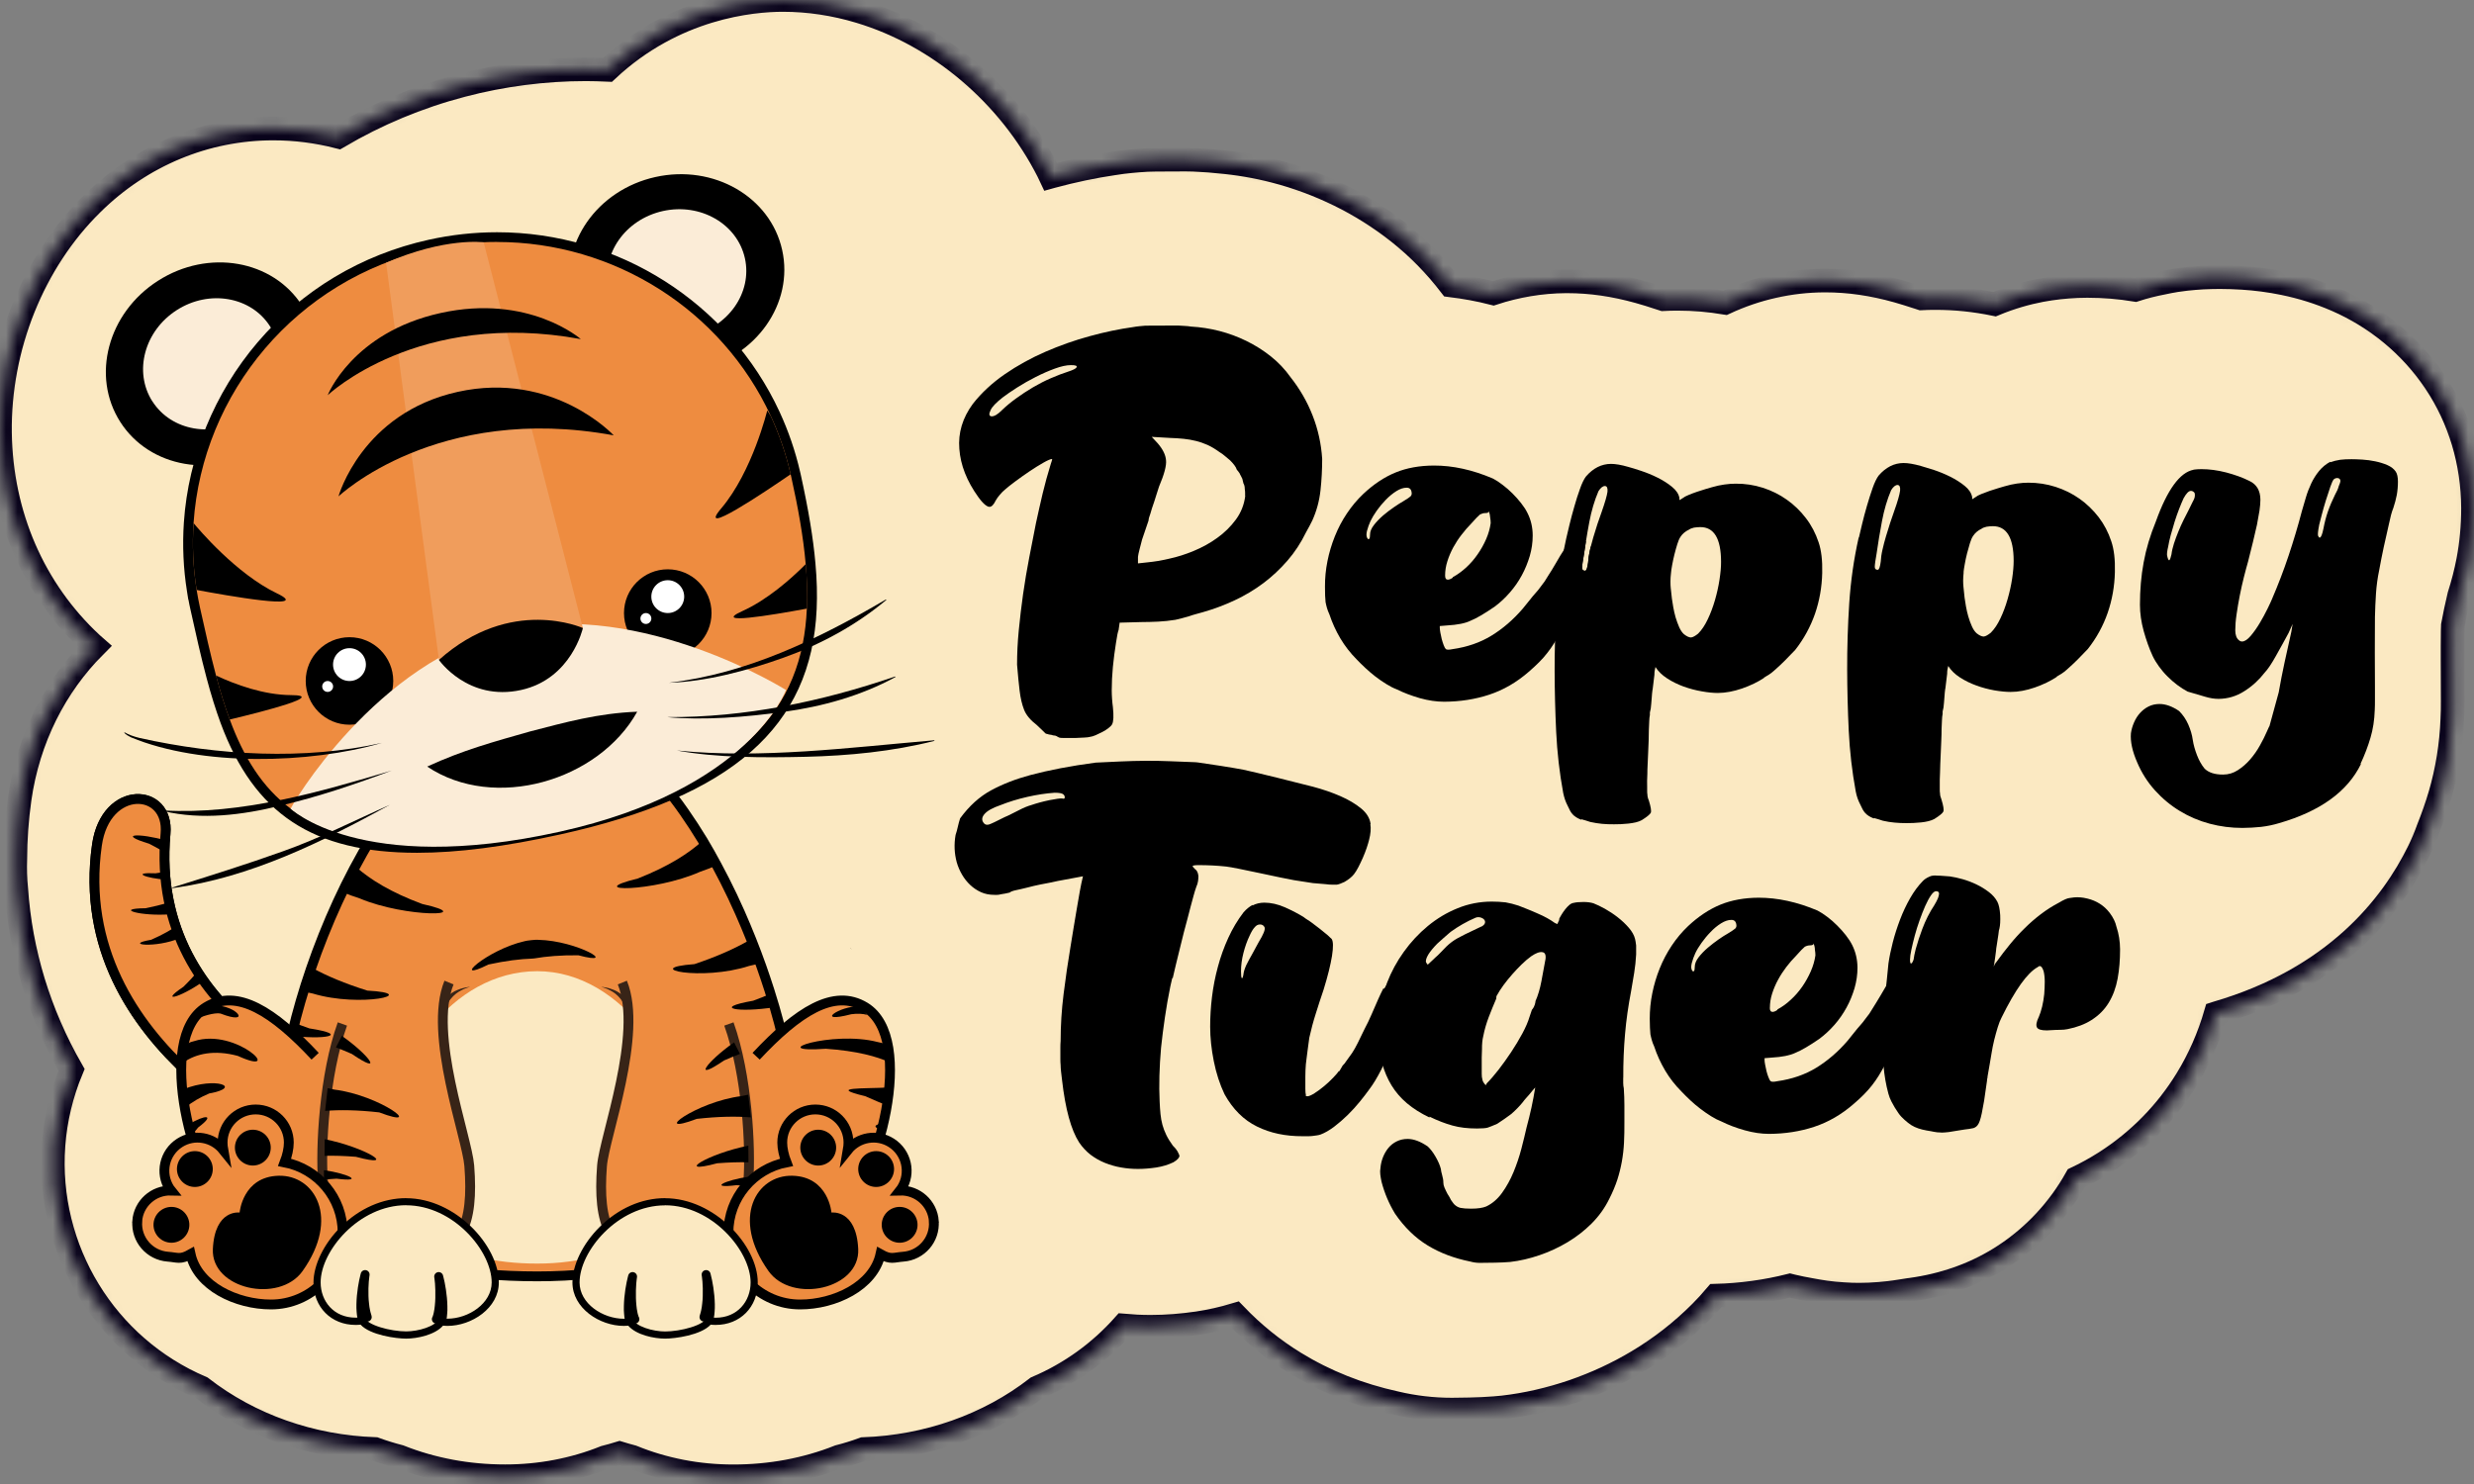
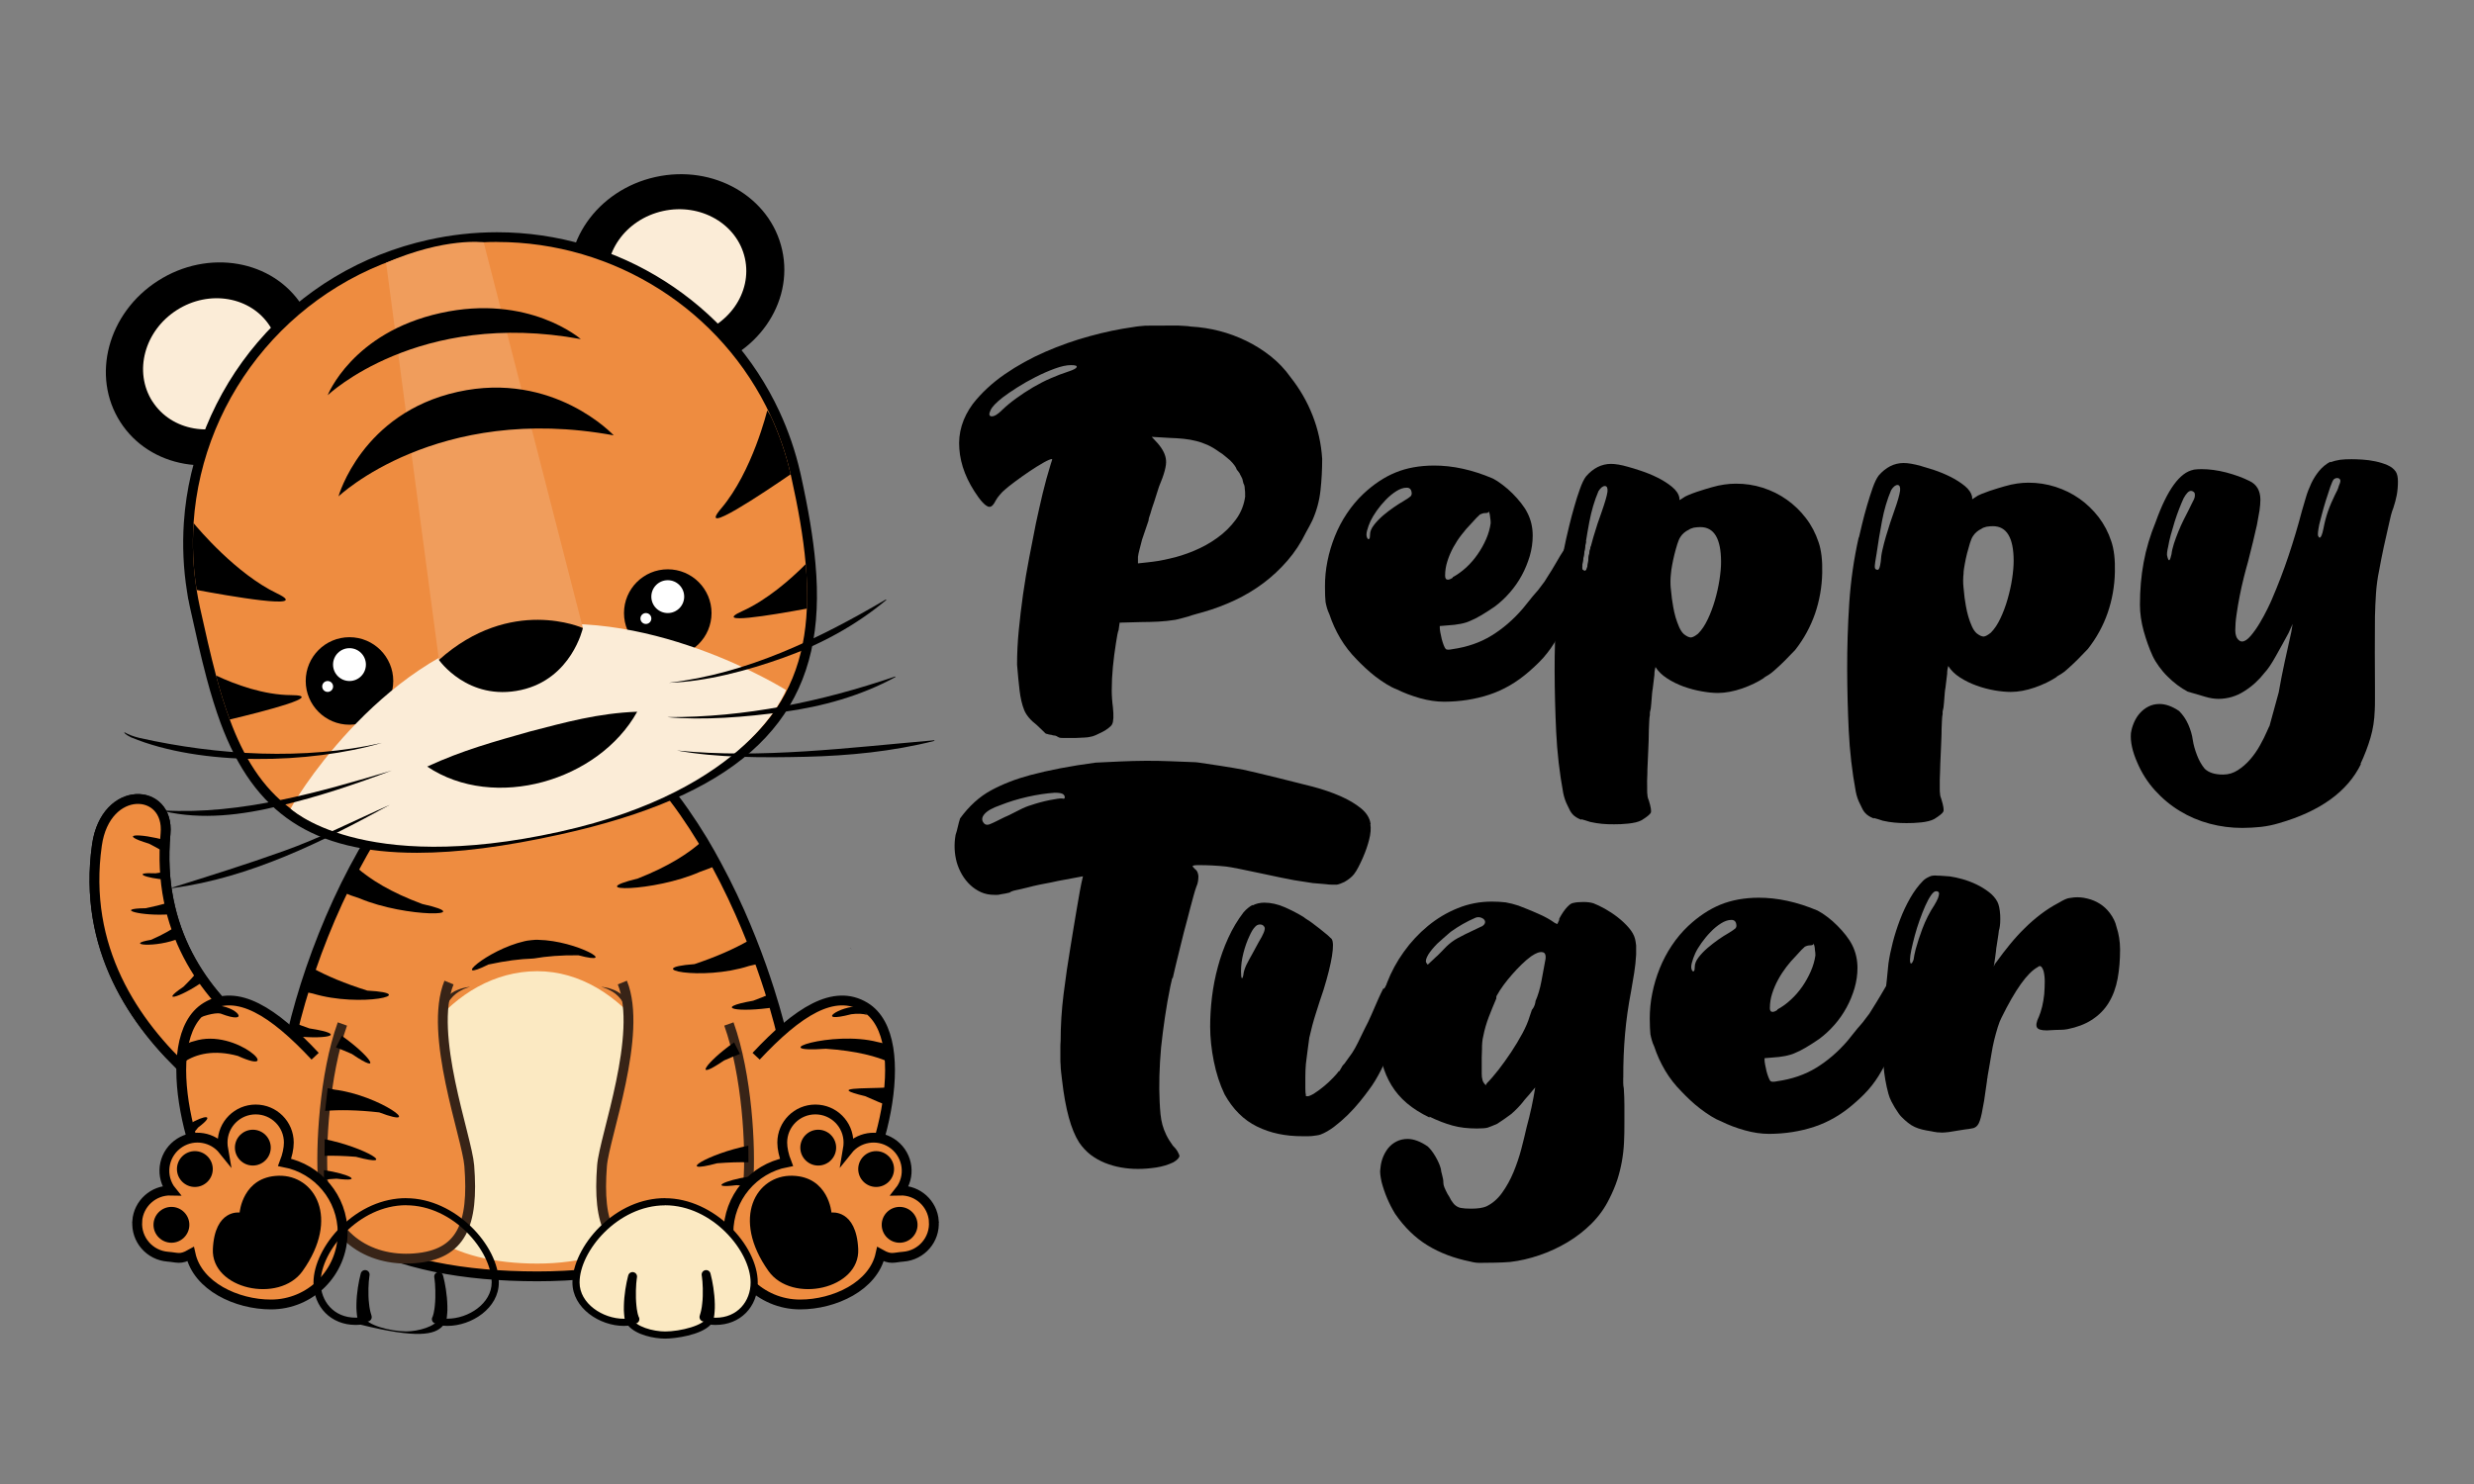
<svg xmlns="http://www.w3.org/2000/svg" width="210" height="126" viewBox="0 0 210 126" fill="none">
  <rect x="0" y="0" width="210" height="126" fill="#808080" stroke="none" />
  <mask id="path-1-inside-1_825_74" fill="white">
-     <path d="M206.704 32.449C206.704 32.449 206.683 32.417 206.673 32.401C204.621 29.356 201.728 26.957 198.299 25.464C196.879 24.848 195.38 24.375 193.828 24.059C192.676 23.823 191.503 23.67 190.346 23.596C189.667 23.554 189.052 23.533 188.463 23.533C188.447 23.533 188.363 23.533 188.342 23.533C187.9 23.533 187.484 23.549 187.095 23.565H187.032C186.532 23.596 186.054 23.633 185.58 23.686C185.291 23.717 185.002 23.759 184.718 23.801C184.328 23.864 183.944 23.938 183.56 24.022C182.782 24.17 182.014 24.364 181.251 24.611C179.905 24.39 178.563 24.28 177.233 24.28H177.133C176.601 24.28 176.075 24.301 175.565 24.343C175.06 24.38 174.545 24.438 174.045 24.512C173.782 24.548 173.519 24.596 173.261 24.643C172.025 24.88 170.684 25.253 169.311 25.826C167.665 25.485 165.987 25.306 164.298 25.306H164.24C163.851 25.306 163.462 25.316 163.073 25.337C162.989 25.311 162.91 25.285 162.826 25.253C162.168 25.038 161.589 24.859 161.069 24.711C158.954 24.112 156.945 23.823 154.936 23.823H154.867C151.932 23.833 149.06 24.491 146.435 25.711C145.11 25.49 143.774 25.374 142.422 25.374H142.369C141.97 25.374 141.57 25.385 141.17 25.406C141.102 25.385 141.033 25.358 140.965 25.337C140.218 25.09 139.64 24.911 139.087 24.759C137.004 24.175 135.016 23.891 133.028 23.891C132.986 23.891 132.938 23.891 132.896 23.891C130.792 23.907 128.725 24.259 126.758 24.906C125.553 24.596 124.338 24.375 123.123 24.227C121.84 22.555 120.362 21.04 118.7 19.725C117.143 18.494 115.444 17.426 113.66 16.553C111.919 15.701 110.089 15.023 108.222 14.539C106.644 14.128 105.024 13.855 103.398 13.718C102.914 13.665 102.425 13.623 101.936 13.602C101.505 13.571 101.068 13.555 100.631 13.555C100.61 13.555 98.128 13.566 98.128 13.566C97.628 13.566 97.123 13.592 96.629 13.634L96.024 13.687C95.524 13.734 95.019 13.797 94.514 13.881C92.826 14.128 91.074 14.496 89.307 14.975C89.265 14.986 89.223 15.002 89.186 15.012C89.112 14.854 89.038 14.696 88.96 14.544C85.662 8.058 79.692 2.993 72.975 0.978C70.834 0.331 68.64 0 66.457 0C63.817 0 57.258 0.605 51.566 5.933C50.956 5.907 50.351 5.886 49.736 5.886C46.201 5.886 42.661 6.344 39.216 7.248C35.492 8.227 31.973 9.699 28.722 11.614C26.913 11.151 25.067 10.915 23.189 10.915C17.45 10.915 11.995 13.181 7.819 17.305C2.817 22.218 -0.102 29.488 0.003 36.762C0.103 43.726 2.859 50.075 7.772 54.646C7.856 54.725 7.945 54.804 8.035 54.883C4.71 58.218 2.401 62.699 1.67 67.838C1.428 69.553 1.307 71.252 1.302 72.94C1.27 73.782 1.297 74.623 1.381 75.465C1.749 80.856 3.332 86.043 6.073 90.835C5.226 92.87 4.705 95.037 4.542 97.247C3.9 106.083 8.95 114.347 17.108 117.824C21.211 121.011 26.408 122.842 31.836 123.026C32.515 123.273 33.204 123.489 33.919 123.673C36.712 124.777 39.721 125.34 42.877 125.34C45.833 125.34 48.684 124.798 51.335 123.736C51.761 123.631 52.176 123.51 52.592 123.383C52.955 123.494 53.318 123.599 53.681 123.694C56.369 124.788 59.251 125.345 62.249 125.345C65.4 125.345 68.414 124.783 71.207 123.678C71.917 123.499 72.612 123.278 73.29 123.031C78.713 122.842 83.905 121.016 88.002 117.829C90.885 116.603 93.373 114.778 95.366 112.543C96.113 112.611 96.865 112.648 97.612 112.648H97.696C98.985 112.648 100.305 112.543 101.641 112.348C102.735 112.185 103.809 111.943 104.855 111.627C106.375 113.211 108.064 114.583 109.921 115.72C112.509 117.308 115.386 118.45 118.473 119.123C120.025 119.491 121.614 119.68 123.207 119.68H123.281C123.786 119.68 124.28 119.67 124.754 119.659C125.443 119.644 126.148 119.612 126.837 119.559C127.084 119.538 127.331 119.517 127.578 119.491C129.572 119.26 131.565 118.802 133.533 118.129C135.442 117.471 137.283 116.619 138.998 115.593C140.949 114.431 142.748 113.027 144.368 111.401C144.815 110.954 145.241 110.486 145.646 110.007C147.792 109.949 149.902 109.66 151.943 109.145C152.006 109.16 152.074 109.181 152.137 109.197C152.642 109.318 153.163 109.423 153.71 109.518C154.115 109.597 154.531 109.665 154.967 109.729C155.472 109.797 155.977 109.849 156.487 109.876C156.929 109.907 157.366 109.923 157.802 109.923C158.37 109.923 158.933 109.897 159.528 109.849C159.748 109.828 160.011 109.807 160.322 109.771C160.648 109.734 160.974 109.686 161.3 109.634C161.547 109.597 161.8 109.56 162.047 109.518H162.068C162.278 109.487 162.489 109.46 162.699 109.423C165.471 108.976 167.959 108.024 170.132 106.599C172.651 104.952 174.75 102.701 176.238 100.04C177.096 99.635 177.916 99.177 178.711 98.672C181.546 96.852 183.865 94.49 185.612 91.645C186.68 89.909 187.5 88.031 188.079 86.037C188.094 86.032 188.116 86.027 188.131 86.022C198.194 83.092 203.028 76.927 205.316 72.256C205.621 71.636 205.884 71.004 206.115 70.358C206.499 69.4 206.841 68.432 207.125 67.459C207.725 65.418 208.072 63.267 208.156 61.063C208.182 60.537 208.193 60.001 208.188 59.454L208.177 55.977C208.177 55.577 208.177 55.198 208.177 54.83C208.182 54.378 208.188 53.941 208.188 53.52C208.188 53.378 208.198 53.242 208.203 53.11C208.203 53.105 208.203 53.099 208.203 53.089C208.277 52.679 208.361 52.274 208.445 51.874C208.54 51.443 208.635 51.006 208.74 50.564C209.05 49.586 209.308 48.597 209.503 47.587C209.776 46.151 209.913 44.663 209.913 43.137C209.897 39.261 208.793 35.573 206.715 32.465L206.704 32.449Z" />
-   </mask>
+     </mask>
  <path d="M206.704 32.449C206.704 32.449 206.683 32.417 206.673 32.401C204.621 29.356 201.728 26.957 198.299 25.464C196.879 24.848 195.38 24.375 193.828 24.059C192.676 23.823 191.503 23.67 190.346 23.596C189.667 23.554 189.052 23.533 188.463 23.533C188.447 23.533 188.363 23.533 188.342 23.533C187.9 23.533 187.484 23.549 187.095 23.565H187.032C186.532 23.596 186.054 23.633 185.58 23.686C185.291 23.717 185.002 23.759 184.718 23.801C184.328 23.864 183.944 23.938 183.56 24.022C182.782 24.17 182.014 24.364 181.251 24.611C179.905 24.39 178.563 24.28 177.233 24.28H177.133C176.601 24.28 176.075 24.301 175.565 24.343C175.06 24.38 174.545 24.438 174.045 24.512C173.782 24.548 173.519 24.596 173.261 24.643C172.025 24.88 170.684 25.253 169.311 25.826C167.665 25.485 165.987 25.306 164.298 25.306H164.24C163.851 25.306 163.462 25.316 163.073 25.337C162.989 25.311 162.91 25.285 162.826 25.253C162.168 25.038 161.589 24.859 161.069 24.711C158.954 24.112 156.945 23.823 154.936 23.823H154.867C151.932 23.833 149.06 24.491 146.435 25.711C145.11 25.49 143.774 25.374 142.422 25.374H142.369C141.97 25.374 141.57 25.385 141.17 25.406C141.102 25.385 141.033 25.358 140.965 25.337C140.218 25.09 139.64 24.911 139.087 24.759C137.004 24.175 135.016 23.891 133.028 23.891C132.986 23.891 132.938 23.891 132.896 23.891C130.792 23.907 128.725 24.259 126.758 24.906C125.553 24.596 124.338 24.375 123.123 24.227C121.84 22.555 120.362 21.04 118.7 19.725C117.143 18.494 115.444 17.426 113.66 16.553C111.919 15.701 110.089 15.023 108.222 14.539C106.644 14.128 105.024 13.855 103.398 13.718C102.914 13.665 102.425 13.623 101.936 13.602C101.505 13.571 101.068 13.555 100.631 13.555C100.61 13.555 98.128 13.566 98.128 13.566C97.628 13.566 97.123 13.592 96.629 13.634L96.024 13.687C95.524 13.734 95.019 13.797 94.514 13.881C92.826 14.128 91.074 14.496 89.307 14.975C89.265 14.986 89.223 15.002 89.186 15.012C89.112 14.854 89.038 14.696 88.96 14.544C85.662 8.058 79.692 2.993 72.975 0.978C70.834 0.331 68.64 0 66.457 0C63.817 0 57.258 0.605 51.566 5.933C50.956 5.907 50.351 5.886 49.736 5.886C46.201 5.886 42.661 6.344 39.216 7.248C35.492 8.227 31.973 9.699 28.722 11.614C26.913 11.151 25.067 10.915 23.189 10.915C17.45 10.915 11.995 13.181 7.819 17.305C2.817 22.218 -0.102 29.488 0.003 36.762C0.103 43.726 2.859 50.075 7.772 54.646C7.856 54.725 7.945 54.804 8.035 54.883C4.71 58.218 2.401 62.699 1.67 67.838C1.428 69.553 1.307 71.252 1.302 72.94C1.27 73.782 1.297 74.623 1.381 75.465C1.749 80.856 3.332 86.043 6.073 90.835C5.226 92.87 4.705 95.037 4.542 97.247C3.9 106.083 8.95 114.347 17.108 117.824C21.211 121.011 26.408 122.842 31.836 123.026C32.515 123.273 33.204 123.489 33.919 123.673C36.712 124.777 39.721 125.34 42.877 125.34C45.833 125.34 48.684 124.798 51.335 123.736C51.761 123.631 52.176 123.51 52.592 123.383C52.955 123.494 53.318 123.599 53.681 123.694C56.369 124.788 59.251 125.345 62.249 125.345C65.4 125.345 68.414 124.783 71.207 123.678C71.917 123.499 72.612 123.278 73.29 123.031C78.713 122.842 83.905 121.016 88.002 117.829C90.885 116.603 93.373 114.778 95.366 112.543C96.113 112.611 96.865 112.648 97.612 112.648H97.696C98.985 112.648 100.305 112.543 101.641 112.348C102.735 112.185 103.809 111.943 104.855 111.627C106.375 113.211 108.064 114.583 109.921 115.72C112.509 117.308 115.386 118.45 118.473 119.123C120.025 119.491 121.614 119.68 123.207 119.68H123.281C123.786 119.68 124.28 119.67 124.754 119.659C125.443 119.644 126.148 119.612 126.837 119.559C127.084 119.538 127.331 119.517 127.578 119.491C129.572 119.26 131.565 118.802 133.533 118.129C135.442 117.471 137.283 116.619 138.998 115.593C140.949 114.431 142.748 113.027 144.368 111.401C144.815 110.954 145.241 110.486 145.646 110.007C147.792 109.949 149.902 109.66 151.943 109.145C152.006 109.16 152.074 109.181 152.137 109.197C152.642 109.318 153.163 109.423 153.71 109.518C154.115 109.597 154.531 109.665 154.967 109.729C155.472 109.797 155.977 109.849 156.487 109.876C156.929 109.907 157.366 109.923 157.802 109.923C158.37 109.923 158.933 109.897 159.528 109.849C159.748 109.828 160.011 109.807 160.322 109.771C160.648 109.734 160.974 109.686 161.3 109.634C161.547 109.597 161.8 109.56 162.047 109.518H162.068C162.278 109.487 162.489 109.46 162.699 109.423C165.471 108.976 167.959 108.024 170.132 106.599C172.651 104.952 174.75 102.701 176.238 100.04C177.096 99.635 177.916 99.177 178.711 98.672C181.546 96.852 183.865 94.49 185.612 91.645C186.68 89.909 187.5 88.031 188.079 86.037C188.094 86.032 188.116 86.027 188.131 86.022C198.194 83.092 203.028 76.927 205.316 72.256C205.621 71.636 205.884 71.004 206.115 70.358C206.499 69.4 206.841 68.432 207.125 67.459C207.725 65.418 208.072 63.267 208.156 61.063C208.182 60.537 208.193 60.001 208.188 59.454L208.177 55.977C208.177 55.577 208.177 55.198 208.177 54.83C208.182 54.378 208.188 53.941 208.188 53.52C208.188 53.378 208.198 53.242 208.203 53.11C208.203 53.105 208.203 53.099 208.203 53.089C208.277 52.679 208.361 52.274 208.445 51.874C208.54 51.443 208.635 51.006 208.74 50.564C209.05 49.586 209.308 48.597 209.503 47.587C209.776 46.151 209.913 44.663 209.913 43.137C209.897 39.261 208.793 35.573 206.715 32.465L206.704 32.449Z" fill="#FBE9C2" stroke="#09031B" stroke-width="2" stroke-linecap="round" mask="url(#path-1-inside-1_825_74)" />
  <path d="M110.852 45.211C110.423 46.093 109.899 46.892 109.276 47.609C108.653 48.325 107.97 48.965 107.226 49.521C106.482 50.078 105.677 50.558 104.812 50.965C103.952 51.368 103.059 51.704 102.133 51.969C101.918 52.029 101.703 52.09 101.499 52.145C101.29 52.2 101.08 52.266 100.865 52.343C100.479 52.454 100.116 52.547 99.779 52.624C99.283 52.702 98.798 52.757 98.324 52.779C97.845 52.801 97.36 52.817 96.869 52.817L95.039 52.867L94.951 53.49C94.89 53.628 94.813 53.997 94.725 54.603C94.62 55.265 94.532 55.937 94.466 56.615C94.4 57.293 94.367 57.965 94.367 58.627C94.367 58.858 94.378 59.095 94.394 59.332C94.411 59.569 94.433 59.806 94.466 60.038C94.543 60.776 94.521 61.261 94.4 61.493C94.356 61.587 94.251 61.691 94.091 61.818C93.931 61.939 93.755 62.055 93.562 62.154C93.369 62.254 93.182 62.342 92.994 62.424C92.807 62.502 92.653 62.551 92.531 62.562C92.421 62.595 92.261 62.612 92.046 62.623C91.831 62.628 91.561 62.645 91.236 62.661H90.343C90.117 62.661 89.968 62.65 89.891 62.617C89.831 62.584 89.781 62.562 89.754 62.546C89.72 62.529 89.698 62.513 89.682 62.502C89.638 62.468 89.533 62.447 89.379 62.435C89.302 62.402 89.224 62.386 89.147 62.38C89.07 62.375 88.993 62.353 88.916 62.325C88.794 62.309 88.706 62.265 88.662 62.187L88.012 61.565C87.472 61.151 87.108 60.721 86.931 60.275C86.755 59.828 86.623 59.283 86.546 58.632C86.48 58.092 86.408 57.359 86.331 56.433C86.331 55.524 86.375 54.559 86.474 53.539C86.573 52.52 86.694 51.489 86.843 50.436C86.992 49.389 87.168 48.347 87.367 47.322C87.565 46.297 87.753 45.327 87.935 44.417C88.117 43.569 88.309 42.731 88.502 41.904C88.701 41.077 88.927 40.251 89.186 39.413C89.29 39.121 89.329 38.972 89.302 38.972C89.18 38.972 88.932 39.077 88.563 39.286C88.194 39.495 87.797 39.743 87.372 40.03C86.948 40.317 86.546 40.603 86.16 40.89C85.774 41.177 85.498 41.397 85.328 41.551C85.157 41.689 85.002 41.843 84.865 42.014C84.727 42.169 84.611 42.334 84.517 42.499C84.346 42.858 84.17 43.034 83.988 43.034C83.911 43.034 83.828 43.007 83.735 42.94C83.641 42.88 83.547 42.803 83.459 42.709C83.371 42.615 83.283 42.527 83.216 42.433C83.15 42.34 83.09 42.262 83.04 42.202C82.064 40.846 81.53 39.484 81.431 38.112C81.32 36.756 81.701 35.483 82.577 34.292C83.316 33.35 84.22 32.512 85.289 31.773C86.358 31.035 87.51 30.401 88.739 29.866C89.968 29.332 91.231 28.885 92.515 28.538C93.799 28.185 95.023 27.932 96.18 27.772C96.351 27.739 96.522 27.717 96.687 27.7C96.858 27.684 97.034 27.667 97.222 27.651L100 27.64C100.187 27.656 100.369 27.667 100.557 27.673C100.744 27.678 100.92 27.7 101.091 27.728C101.907 27.772 102.717 27.899 103.511 28.103C104.305 28.307 105.071 28.593 105.804 28.951C106.537 29.31 107.226 29.745 107.865 30.252C108.504 30.759 109.067 31.349 109.546 32.027C110.334 33.025 110.963 34.111 111.42 35.285C111.878 36.453 112.148 37.682 112.23 38.961C112.23 39.837 112.186 40.73 112.087 41.634C111.988 42.538 111.756 43.387 111.393 44.191C111.315 44.346 111.233 44.506 111.15 44.666C111.067 44.825 110.968 45.002 110.864 45.189L110.852 45.211ZM91.379 31.184C91.457 31.062 91.297 30.996 90.894 31.002C90.525 31.002 90.073 31.101 89.544 31.294C89.015 31.487 88.469 31.724 87.918 32.005C87.361 32.286 86.838 32.584 86.336 32.903C85.835 33.223 85.427 33.504 85.102 33.752C84.55 34.188 84.209 34.54 84.087 34.822C83.916 35.163 83.95 35.34 84.181 35.351C84.412 35.351 84.705 35.174 85.057 34.816C85.394 34.491 85.79 34.16 86.248 33.829C86.7 33.499 87.18 33.184 87.681 32.887C88.183 32.595 88.69 32.33 89.208 32.11C89.726 31.884 90.205 31.702 90.652 31.558C91.082 31.421 91.33 31.294 91.39 31.184H91.379ZM105.688 42.102V41.838C105.688 41.739 105.677 41.634 105.66 41.524C105.66 41.325 105.622 41.16 105.545 41.039L105.451 40.647C105.418 40.57 105.379 40.493 105.335 40.416C105.291 40.339 105.247 40.262 105.219 40.184C105.126 40.047 105.049 39.947 104.988 39.887C104.944 39.749 104.867 39.611 104.767 39.484C104.668 39.352 104.547 39.22 104.409 39.082C104.255 38.961 104.106 38.834 103.968 38.713C103.83 38.592 103.682 38.481 103.527 38.393C103.169 38.134 102.833 37.93 102.508 37.781C102.182 37.638 101.857 37.522 101.521 37.44C101.19 37.357 100.843 37.296 100.479 37.258C100.116 37.219 99.719 37.197 99.289 37.181L97.762 37.092L98.275 37.644C98.71 38.151 98.942 38.63 98.975 39.077C99.024 39.523 98.826 40.273 98.379 41.32C98.302 41.535 98.236 41.75 98.175 41.959C98.115 42.169 98.043 42.378 97.972 42.599C97.894 42.813 97.828 43.007 97.779 43.166C97.729 43.326 97.685 43.469 97.652 43.596C97.547 43.872 97.492 44.076 97.492 44.197L96.941 45.818C96.908 45.955 96.875 46.093 96.836 46.225C96.797 46.358 96.764 46.49 96.731 46.628C96.654 46.92 96.61 47.135 96.594 47.278V47.835L97.453 47.741C97.575 47.724 97.712 47.708 97.872 47.691C98.027 47.675 98.186 47.653 98.357 47.62C98.528 47.587 98.688 47.559 98.842 47.526C98.997 47.493 99.135 47.465 99.261 47.432C99.923 47.289 100.612 47.074 101.328 46.776C102.045 46.479 102.712 46.115 103.323 45.669C103.941 45.228 104.464 44.71 104.905 44.114C105.341 43.519 105.605 42.852 105.699 42.114L105.688 42.102Z" fill="black" />
  <path d="M135.039 46.38C135.006 46.506 134.978 46.627 134.951 46.749C134.868 47.118 134.818 47.46 134.802 47.769C134.741 48.231 134.658 48.463 134.554 48.463C134.383 48.463 134.295 48.38 134.295 48.209C134.295 48.022 134.35 47.636 134.455 47.052C134.504 46.705 134.559 46.346 134.62 45.977C134.405 45.828 134.179 45.757 133.942 45.757C133.788 45.757 133.633 45.806 133.479 45.911C133.325 46.01 133.187 46.132 133.066 46.28C132.95 46.418 132.845 46.561 132.74 46.71C132.74 46.721 132.724 46.732 132.718 46.743C132.614 46.909 132.52 47.052 132.443 47.173C132.305 47.405 132.178 47.62 132.062 47.824C131.947 48.022 131.836 48.209 131.732 48.38C131.621 48.546 131.517 48.717 131.418 48.876C131.318 49.036 131.214 49.207 131.109 49.372C130.988 49.527 130.861 49.692 130.74 49.863C130.618 50.034 130.481 50.205 130.326 50.37C130.172 50.541 130.012 50.734 129.841 50.954C129.67 51.169 129.477 51.406 129.262 51.671C128.452 52.613 127.565 53.379 126.6 53.969C125.641 54.559 124.533 54.939 123.288 55.116C123.007 55.176 122.825 55.176 122.731 55.116C122.67 55.055 122.604 54.945 122.544 54.779C122.483 54.62 122.428 54.443 122.378 54.261C122.334 54.074 122.296 53.898 122.262 53.716C122.229 53.539 122.218 53.407 122.213 53.313V53.154L122.819 53.104C123.712 53.054 124.379 52.922 124.825 52.702C125.322 52.503 125.999 52.106 126.859 51.517C127.322 51.175 127.752 50.778 128.149 50.32C128.551 49.863 128.893 49.372 129.174 48.849C129.461 48.325 129.681 47.774 129.852 47.206C130.018 46.633 130.1 46.054 130.1 45.47C130.1 44.776 129.951 44.136 129.654 43.552C129.516 43.271 129.334 42.995 129.108 42.709C128.882 42.422 128.64 42.152 128.375 41.887C128.116 41.628 127.835 41.386 127.543 41.165C127.251 40.939 126.97 40.758 126.71 40.625C124.98 39.887 123.31 39.523 121.706 39.528C120.488 39.534 119.407 39.727 118.459 40.118C117.511 40.504 116.602 41.11 115.726 41.931C115.202 42.428 114.739 42.979 114.331 43.591C113.923 44.197 113.581 44.847 113.306 45.536C113.03 46.225 112.821 46.925 112.678 47.642C112.534 48.358 112.463 49.08 112.468 49.808C112.468 50.1 112.474 50.353 112.479 50.568C112.49 50.783 112.501 50.971 112.518 51.125C112.545 51.279 112.589 51.439 112.633 51.61C112.683 51.781 112.749 51.963 112.843 52.161C113.08 52.872 113.389 53.556 113.774 54.206C114.166 54.862 114.629 55.457 115.169 55.998C115.384 56.229 115.632 56.466 115.902 56.72C116.172 56.973 116.459 57.216 116.756 57.447C117.059 57.679 117.363 57.888 117.677 58.081C117.985 58.274 118.277 58.423 118.553 58.527C119.143 58.82 119.799 59.068 120.521 59.277C121.248 59.481 121.937 59.58 122.582 59.58C123.938 59.575 125.217 59.376 126.418 58.979C127.62 58.583 128.739 57.932 129.77 57.034C130.089 56.758 130.381 56.488 130.635 56.234C130.888 55.981 131.12 55.722 131.324 55.457C131.533 55.193 131.726 54.923 131.903 54.636C131.936 54.587 131.963 54.537 131.996 54.482C132.145 54.234 132.299 53.953 132.465 53.65C132.586 53.385 132.718 53.115 132.867 52.839C133.01 52.558 133.159 52.277 133.314 51.98C133.573 51.472 133.832 50.954 134.085 50.431C134.339 49.901 134.565 49.372 134.763 48.832C135.127 47.934 135.303 47.316 135.287 46.98C135.265 46.765 135.182 46.567 135.039 46.38ZM122.858 47.653C122.985 47.245 123.155 46.853 123.359 46.473C123.569 46.093 123.8 45.735 124.065 45.398C124.324 45.057 124.594 44.748 124.87 44.467C125.239 44.048 125.492 43.789 125.63 43.679C125.784 43.602 125.933 43.563 126.071 43.563C126.286 43.563 126.385 43.508 126.369 43.398C126.446 43.585 126.484 43.761 126.49 43.932C126.501 44.026 126.518 44.109 126.523 44.186C126.529 44.263 126.534 44.34 126.534 44.417C126.473 44.864 126.347 45.316 126.148 45.773C125.95 46.225 125.707 46.661 125.421 47.069C125.14 47.476 124.814 47.851 124.456 48.182C124.092 48.513 123.712 48.788 123.31 49.009V49.053C123.144 49.163 123.001 49.218 122.896 49.218C122.742 49.218 122.665 49.102 122.665 48.871C122.665 48.468 122.725 48.066 122.858 47.653ZM119.727 42.147C119.666 42.213 119.457 42.35 119.104 42.565C118.906 42.676 118.647 42.841 118.333 43.056C118.013 43.271 117.71 43.508 117.407 43.761C117.109 44.02 116.844 44.291 116.624 44.577C116.403 44.864 116.288 45.134 116.293 45.398C116.293 45.586 116.271 45.702 116.222 45.746C116.177 45.823 116.117 45.79 116.04 45.652C115.974 45.514 115.974 45.321 116.034 45.073C116.111 44.781 116.211 44.505 116.332 44.241C116.459 43.976 116.635 43.684 116.861 43.359C117.092 43.034 117.351 42.725 117.633 42.433C117.919 42.141 118.217 41.893 118.526 41.7C118.829 41.507 119.126 41.408 119.402 41.408C119.65 41.408 119.788 41.54 119.821 41.799C119.848 41.943 119.821 42.058 119.727 42.147Z" fill="black" />
  <path d="M154.366 46.038C154.113 45.283 153.76 44.6 153.291 43.993C152.828 43.387 152.288 42.863 151.671 42.428C151.054 41.987 150.37 41.651 149.632 41.414C148.888 41.177 148.127 41.061 147.339 41.067C147.03 41.067 146.705 41.089 146.369 41.138C146.027 41.182 145.674 41.265 145.305 41.37C145.184 41.403 145.007 41.452 144.776 41.524C144.544 41.596 144.302 41.673 144.048 41.756C143.789 41.844 143.552 41.932 143.332 42.026C143.106 42.119 142.946 42.202 142.858 42.279C142.797 42.312 142.742 42.345 142.709 42.373C142.67 42.406 142.632 42.428 142.604 42.444H142.555V42.285C142.494 41.943 142.284 41.629 141.926 41.337C141.573 41.044 141.16 40.785 140.697 40.554C140.234 40.322 139.771 40.135 139.308 39.981C138.845 39.826 138.476 39.711 138.2 39.639C137.611 39.468 137.125 39.386 136.74 39.386C135.94 39.391 135.229 39.749 134.618 40.46C134.447 40.692 134.276 41.039 134.111 41.513C133.94 41.981 133.78 42.483 133.631 43.018C133.477 43.552 133.339 44.065 133.218 44.567C133.096 45.068 133.003 45.459 132.942 45.735C132.87 46.06 132.804 46.385 132.738 46.711C132.446 48.232 132.242 49.764 132.143 51.313C132.071 52.371 132.022 53.429 131.994 54.482C131.966 55.309 131.961 56.13 131.961 56.957C131.966 58.688 132.011 60.418 132.093 62.149C132.176 63.885 132.374 65.611 132.688 67.319C132.771 67.722 132.892 68.08 133.063 68.405C133.14 68.576 133.212 68.719 133.273 68.835C133.333 68.951 133.411 69.05 133.493 69.144C133.581 69.237 133.675 69.32 133.785 69.386C133.896 69.458 134.039 69.529 134.226 69.606V69.557C134.348 69.59 134.474 69.623 134.596 69.662C134.717 69.7 134.849 69.739 134.987 69.788C135.329 69.866 135.659 69.915 135.985 69.948C136.31 69.976 136.646 69.992 137.004 69.987C137.17 69.987 137.362 69.981 137.577 69.976C137.798 69.965 138.013 69.948 138.228 69.926C138.443 69.904 138.652 69.866 138.851 69.822C139.055 69.772 139.22 69.711 139.358 69.634C139.804 69.353 140.058 69.144 140.124 69.006C140.184 68.868 140.129 68.521 139.959 67.969C139.876 67.782 139.837 67.611 139.837 67.457C139.821 67.38 139.815 67.286 139.815 67.17V66.79C139.815 66.647 139.815 66.487 139.81 66.299C139.81 66.118 139.821 65.914 139.832 65.699C139.832 65.484 139.837 65.23 139.854 64.938C139.87 64.646 139.881 64.31 139.898 63.94C139.909 63.571 139.925 63.218 139.942 62.888C139.953 62.557 139.959 62.254 139.959 61.978C139.975 61.681 139.986 61.433 139.992 61.223C139.997 61.014 140.019 60.843 140.047 60.705V60.496C140.107 60.297 140.146 60.049 140.162 59.757C140.173 59.586 140.19 59.399 140.207 59.2C140.218 58.996 140.24 58.776 140.273 58.528V58.599L140.433 57.277C140.427 57.078 140.46 56.863 140.521 56.632C140.752 57.001 141.083 57.321 141.507 57.596C141.932 57.877 142.4 58.103 142.907 58.291C143.42 58.473 143.932 58.611 144.451 58.699C144.963 58.792 145.426 58.837 145.823 58.837C146.473 58.831 147.157 58.704 147.873 58.456C148.584 58.208 149.213 57.905 149.753 57.547H149.709C149.847 57.47 149.99 57.387 150.133 57.293C150.282 57.2 150.431 57.084 150.585 56.946C150.905 56.665 151.214 56.378 151.506 56.086C151.798 55.794 152.09 55.491 152.382 55.182C153.121 54.24 153.677 53.215 154.063 52.112C154.443 51.004 154.647 49.852 154.675 48.651C154.702 47.587 154.598 46.716 154.366 46.038ZM136.448 41.75C136.403 42.086 136.233 42.665 135.946 43.486C135.836 43.778 135.72 44.109 135.599 44.478C135.477 44.848 135.362 45.228 135.246 45.614C135.169 45.873 135.097 46.132 135.037 46.38C135.003 46.507 134.976 46.628 134.948 46.749C134.866 47.118 134.816 47.46 134.8 47.769C134.739 48.232 134.656 48.463 134.551 48.463C134.381 48.463 134.292 48.381 134.292 48.21C134.292 48.022 134.348 47.637 134.452 47.052C134.502 46.705 134.557 46.347 134.618 45.978C134.7 45.448 134.799 44.897 134.904 44.33C135.086 43.365 135.345 42.494 135.681 41.706C135.869 41.408 136.051 41.265 136.238 41.265C136.409 41.276 136.475 41.441 136.448 41.75ZM145.955 49.224C145.867 49.803 145.735 50.382 145.569 50.96C145.399 51.539 145.2 52.079 144.958 52.581C144.721 53.082 144.451 53.49 144.142 53.799C143.899 53.997 143.695 54.107 143.541 54.124C143.37 54.124 143.172 54.03 142.94 53.848C142.786 53.711 142.648 53.507 142.533 53.248C142.417 52.983 142.318 52.707 142.229 52.415C142.147 52.123 142.081 51.837 142.031 51.55C141.981 51.263 141.943 51.021 141.915 50.822L141.816 49.919C141.799 49.764 141.794 49.582 141.794 49.373C141.794 49.163 141.805 48.932 141.838 48.667C141.849 48.502 141.882 48.27 141.937 47.973C141.992 47.681 142.053 47.383 142.13 47.074C142.207 46.766 142.29 46.474 142.373 46.204C142.455 45.934 142.544 45.73 142.637 45.592C142.803 45.327 143.051 45.118 143.376 44.963C143.453 44.903 143.591 44.848 143.789 44.798C143.883 44.787 143.977 44.77 144.065 44.765C144.158 44.754 144.247 44.754 144.324 44.754C145.492 44.748 146.082 45.724 146.088 47.686C146.093 48.133 146.044 48.645 145.955 49.224Z" fill="black" />
  <path d="M157.785 45.657C157.846 45.382 157.94 44.991 158.061 44.489C158.182 43.987 158.32 43.469 158.474 42.94C158.629 42.411 158.789 41.904 158.954 41.435C159.119 40.967 159.29 40.614 159.461 40.383C160.073 39.672 160.784 39.313 161.583 39.313C161.969 39.313 162.454 39.396 163.044 39.562C163.319 39.639 163.694 39.754 164.157 39.903C164.62 40.058 165.083 40.245 165.546 40.477C166.009 40.708 166.417 40.967 166.775 41.259C167.133 41.551 167.337 41.865 167.403 42.207V42.367H167.448C167.481 42.35 167.514 42.328 167.552 42.295C167.591 42.262 167.64 42.235 167.701 42.202C167.795 42.124 167.949 42.036 168.175 41.948C168.401 41.86 168.638 41.766 168.892 41.678C169.145 41.595 169.388 41.513 169.619 41.447C169.851 41.375 170.027 41.325 170.148 41.292C170.518 41.182 170.87 41.105 171.212 41.055C171.548 41.006 171.873 40.983 172.182 40.983C172.97 40.983 173.731 41.099 174.475 41.336C175.214 41.573 175.897 41.91 176.514 42.345C177.132 42.78 177.672 43.304 178.14 43.91C178.603 44.517 178.962 45.2 179.21 45.955C179.441 46.633 179.546 47.504 179.518 48.568C179.491 49.769 179.287 50.927 178.907 52.029C178.526 53.132 177.964 54.157 177.225 55.099C176.933 55.408 176.641 55.711 176.349 56.003C176.057 56.295 175.748 56.582 175.429 56.863C175.274 57.001 175.125 57.117 174.977 57.21C174.828 57.304 174.69 57.387 174.552 57.464H174.596C174.056 57.822 173.428 58.125 172.717 58.373C172 58.621 171.317 58.748 170.672 58.748C170.27 58.748 169.812 58.704 169.294 58.616C168.776 58.522 168.263 58.39 167.756 58.202C167.249 58.02 166.781 57.789 166.356 57.513C165.932 57.238 165.601 56.913 165.37 56.543C165.309 56.775 165.276 56.99 165.281 57.194L165.122 58.511V58.439C165.089 58.687 165.066 58.908 165.055 59.112C165.039 59.31 165.028 59.498 165.011 59.668C164.995 59.961 164.956 60.209 164.896 60.407V60.616C164.868 60.754 164.846 60.931 164.84 61.135C164.835 61.344 164.824 61.592 164.807 61.884C164.807 62.16 164.802 62.468 164.785 62.799C164.769 63.13 164.758 63.483 164.741 63.852C164.725 64.221 164.714 64.552 164.697 64.844C164.681 65.136 164.675 65.39 164.675 65.605C164.659 65.82 164.653 66.023 164.653 66.205V66.69C164.653 66.828 164.653 66.955 164.653 67.071C164.653 67.186 164.659 67.28 164.675 67.357C164.675 67.512 164.714 67.683 164.791 67.864C164.962 68.421 165.017 68.768 164.956 68.906C164.896 69.044 164.642 69.253 164.196 69.534C164.058 69.612 163.887 69.672 163.689 69.722C163.49 69.772 163.281 69.805 163.066 69.827C162.851 69.849 162.636 69.865 162.415 69.876C162.2 69.882 162.007 69.887 161.837 69.887C161.484 69.887 161.142 69.876 160.817 69.843C160.492 69.816 160.161 69.76 159.819 69.683C159.681 69.639 159.549 69.595 159.428 69.556C159.307 69.518 159.18 69.485 159.059 69.452V69.496C158.871 69.419 158.728 69.347 158.618 69.275C158.507 69.204 158.414 69.127 158.326 69.033C158.243 68.939 158.166 68.835 158.105 68.719C158.044 68.603 157.973 68.46 157.896 68.289C157.725 67.964 157.598 67.605 157.521 67.203C157.207 65.494 157.008 63.769 156.926 62.033C156.843 60.297 156.799 58.566 156.793 56.841C156.788 54.961 156.848 53.076 156.97 51.197C157.096 49.317 157.361 47.454 157.774 45.619L157.785 45.657ZM159.296 46.969C159.191 47.554 159.136 47.939 159.136 48.127C159.136 48.298 159.218 48.38 159.389 48.38C159.5 48.38 159.582 48.149 159.643 47.686C159.659 47.377 159.704 47.035 159.792 46.666C159.874 46.297 159.974 45.917 160.089 45.531C160.205 45.145 160.321 44.765 160.442 44.395C160.563 44.026 160.679 43.695 160.784 43.398C161.076 42.582 161.241 42.003 161.285 41.661C161.313 41.353 161.247 41.193 161.076 41.176C160.889 41.176 160.707 41.325 160.525 41.617C160.189 42.406 159.93 43.282 159.748 44.246C159.566 45.211 159.417 46.115 159.296 46.964V46.969ZM166.681 48.59C166.654 48.854 166.637 49.086 166.637 49.295C166.637 49.505 166.648 49.687 166.665 49.841L166.759 50.745C166.792 50.943 166.83 51.186 166.874 51.472C166.924 51.759 166.99 52.046 167.073 52.338C167.155 52.63 167.26 52.906 167.376 53.17C167.492 53.435 167.629 53.633 167.784 53.771C168.015 53.953 168.214 54.046 168.385 54.046C168.539 54.03 168.737 53.92 168.985 53.721C169.294 53.413 169.564 53.005 169.801 52.503C170.038 52.002 170.242 51.461 170.407 50.883C170.573 50.304 170.705 49.725 170.793 49.147C170.881 48.568 170.925 48.055 170.925 47.609C170.92 45.652 170.33 44.671 169.156 44.676C169.079 44.676 168.996 44.676 168.903 44.687C168.809 44.699 168.715 44.709 168.627 44.721C168.429 44.77 168.291 44.82 168.214 44.886C167.888 45.04 167.646 45.25 167.475 45.514C167.381 45.652 167.293 45.856 167.211 46.126C167.128 46.396 167.045 46.688 166.968 46.991C166.891 47.3 166.825 47.603 166.775 47.895C166.72 48.187 166.687 48.419 166.67 48.59H166.681Z" fill="black" />
  <path d="M186.192 39.876C186.302 39.859 186.407 39.848 186.517 39.843C186.627 39.837 186.743 39.832 186.864 39.832C187.526 39.832 188.226 39.925 188.959 40.113C189.692 40.306 190.353 40.543 190.938 40.835C191.555 41.127 191.864 41.656 191.869 42.428C191.869 42.692 191.841 43.001 191.792 43.354C191.737 43.707 191.665 44.109 191.577 44.555C191.378 45.448 191.13 46.49 190.822 47.681C190.717 48.05 190.596 48.491 190.469 48.998C190.342 49.505 190.221 50.034 190.116 50.574C190.012 51.114 189.918 51.644 189.846 52.162C189.769 52.68 189.736 53.132 189.736 53.517C189.736 53.903 189.841 54.196 190.039 54.35C190.116 54.427 190.21 54.466 190.315 54.466C190.53 54.466 190.772 54.306 191.042 53.992C191.312 53.677 191.566 53.314 191.814 52.9C192.056 52.492 192.277 52.09 192.47 51.693C192.663 51.296 192.789 51.026 192.85 50.872C193.368 49.665 193.842 48.436 194.261 47.179C194.68 45.922 195.06 44.66 195.391 43.392C195.496 43.023 195.612 42.632 195.733 42.224C195.854 41.816 196.008 41.419 196.19 41.033C196.372 40.648 196.598 40.295 196.857 39.981C197.116 39.666 197.436 39.402 197.805 39.203V39.248C198.064 39.154 198.345 39.082 198.637 39.038C198.775 39.022 198.924 39.011 199.089 39C199.249 38.994 199.426 38.989 199.608 38.989C199.856 38.989 200.159 39 200.523 39.022C200.886 39.044 201.25 39.093 201.619 39.17C201.989 39.248 202.33 39.352 202.65 39.49C202.964 39.628 203.201 39.81 203.356 40.041C203.482 40.229 203.543 40.51 203.543 40.896C203.543 41.281 203.51 41.673 203.444 42.031C203.378 42.384 203.278 42.748 203.157 43.117C203.08 43.304 203.014 43.508 202.953 43.74C202.893 43.971 202.832 44.236 202.771 44.528C202.617 45.178 202.474 45.823 202.336 46.462C202.198 47.102 202.071 47.758 201.95 48.419C201.812 49.081 201.724 49.736 201.68 50.387C201.636 51.037 201.608 51.699 201.592 52.377C201.592 52.84 201.592 53.325 201.586 53.832C201.581 54.339 201.581 54.873 201.581 55.43L201.592 58.296V59.382C201.592 59.707 201.592 60.005 201.575 60.286C201.548 61.135 201.426 61.923 201.211 62.645C200.997 63.373 200.715 64.111 200.363 64.866H200.407C199.26 67.214 196.94 68.884 193.462 69.888C192.955 70.042 192.442 70.147 191.924 70.207C191.406 70.262 190.882 70.29 190.342 70.295C189.4 70.295 188.474 70.18 187.564 69.937C186.655 69.695 185.806 69.331 185.029 68.857C184.246 68.383 183.546 67.799 182.918 67.104C182.29 66.41 181.794 65.627 181.419 64.751C181 63.797 180.818 62.965 180.879 62.254C180.923 61.945 181.011 61.642 181.143 61.339C181.275 61.036 181.441 60.771 181.65 60.539C181.86 60.308 182.102 60.121 182.378 59.983C182.653 59.845 182.962 59.773 183.304 59.773C183.827 59.773 184.384 59.972 184.968 60.369C185.293 60.694 185.553 61.074 185.745 61.51C185.938 61.95 186.071 62.392 186.131 62.838C186.192 63.24 186.313 63.665 186.484 64.111C186.655 64.558 186.87 64.943 187.134 65.263C187.476 65.599 188 65.77 188.711 65.765C189.157 65.765 189.576 65.638 189.956 65.39C190.342 65.142 190.69 64.839 191.004 64.475C191.318 64.111 191.593 63.72 191.83 63.29C192.067 62.865 192.266 62.474 192.415 62.121L192.624 61.658V61.703L193.423 58.787C193.572 57.922 193.743 57.067 193.925 56.218C194.107 55.37 194.3 54.515 194.493 53.65C194.52 53.435 194.548 53.275 194.57 53.176C194.592 53.077 194.603 53.011 194.603 52.977L194.261 53.743C194.079 54.085 193.892 54.422 193.71 54.752C193.528 55.083 193.341 55.414 193.159 55.739C192.806 56.373 192.492 56.836 192.216 57.128C191.753 57.728 191.186 58.252 190.508 58.682C189.83 59.117 189.097 59.333 188.314 59.338C187.961 59.338 187.581 59.277 187.179 59.156L185.696 58.721C185.404 58.566 185.106 58.379 184.814 58.158C184.522 57.938 184.241 57.696 183.982 57.431C183.717 57.172 183.48 56.891 183.26 56.588C183.045 56.29 182.863 55.992 182.725 55.7C182.427 55.055 182.179 54.35 181.964 53.584C181.755 52.823 181.645 52.079 181.645 51.351C181.645 50.1 181.744 48.904 181.959 47.752C182.168 46.6 182.516 45.448 182.99 44.291C183.965 41.574 185.034 40.107 186.192 39.887V39.876ZM186.275 42.279C186.319 42.092 186.319 41.948 186.275 41.838C186.181 41.728 186.082 41.678 185.971 41.678C185.784 41.678 185.58 41.888 185.349 42.307C185.244 42.538 185.117 42.83 184.979 43.188C184.842 43.541 184.709 43.916 184.588 44.302C184.467 44.688 184.356 45.068 184.257 45.437C184.158 45.807 184.086 46.132 184.042 46.407C183.949 46.793 183.921 47.058 183.954 47.196C184.015 47.471 184.081 47.598 184.142 47.565C184.202 47.504 184.263 47.333 184.323 47.058C184.351 46.793 184.423 46.501 184.527 46.165C184.632 45.834 184.759 45.498 184.897 45.156C185.034 44.815 185.183 44.484 185.343 44.159C185.503 43.833 185.646 43.558 185.768 43.326C185.889 43.062 185.999 42.847 186.087 42.676C186.181 42.505 186.242 42.373 186.269 42.285L186.275 42.279ZM196.852 44.605C196.758 45.084 196.73 45.377 196.763 45.487C196.808 45.597 196.857 45.647 196.901 45.647C197.012 45.647 197.116 45.393 197.221 44.881C197.315 44.373 197.441 43.883 197.607 43.409C197.772 42.941 197.976 42.472 198.202 42.009C198.279 41.871 198.345 41.744 198.395 41.629C198.45 41.513 198.489 41.392 198.522 41.27C198.615 41.055 198.66 40.918 198.66 40.852C198.66 40.714 198.599 40.631 198.472 40.598C198.351 40.57 198.224 40.598 198.103 40.692C198.026 40.769 197.926 40.984 197.805 41.331C197.684 41.678 197.557 42.064 197.425 42.489C197.293 42.913 197.177 43.326 197.072 43.729C196.967 44.131 196.89 44.423 196.846 44.611L196.852 44.605Z" fill="black" />
  <path d="M116.32 69.976C116.38 70.345 116.347 70.791 116.21 71.315C116.166 71.502 116.094 71.728 116.006 71.999C115.912 72.269 115.807 72.544 115.686 72.82C115.565 73.095 115.438 73.365 115.306 73.619C115.173 73.873 115.047 74.076 114.925 74.231C114.743 74.462 114.473 74.677 114.121 74.881C113.856 75.008 113.641 75.085 113.476 75.113H113.095C112.936 75.113 112.737 75.102 112.506 75.069L111.442 74.98L109.844 74.732C109.055 74.611 104.866 73.658 104.089 73.575C103.312 73.492 102.529 73.454 101.741 73.454C101.399 73.454 101.234 73.487 101.234 73.547C101.234 73.58 101.306 73.663 101.444 73.801C101.598 73.895 101.692 74.088 101.725 74.38C101.725 74.517 101.714 74.666 101.692 74.821C101.67 74.975 101.62 75.135 101.543 75.306C101.466 75.521 101.388 75.774 101.311 76.061C101.234 76.347 101.151 76.662 101.058 76.998C100.964 77.35 100.876 77.709 100.782 78.061C100.688 78.414 100.589 78.789 100.485 79.175C100.385 79.605 100.281 80.013 100.181 80.404C100.088 80.779 99.939 81.396 99.845 81.771C99.801 81.964 99.763 82.14 99.718 82.306C99.652 82.581 99.592 82.829 99.548 83.044H99.504L99.344 83.739C99.162 84.632 99.007 85.513 98.881 86.379C98.754 87.244 98.644 88.098 98.555 88.947C98.407 90.628 98.368 92.155 98.434 93.528C98.451 93.913 98.473 94.266 98.506 94.591C98.539 94.916 98.594 95.22 98.671 95.506C98.748 95.793 98.859 96.074 98.996 96.361C99.134 96.647 99.322 96.95 99.553 97.27C99.74 97.452 99.873 97.617 99.95 97.755C100.06 97.97 100.115 98.091 100.115 98.124C100.115 98.295 99.944 98.477 99.608 98.681C99.162 98.896 98.671 99.045 98.142 99.127C97.613 99.205 97.1 99.249 96.604 99.249C96.108 99.249 95.645 99.21 95.171 99.127C94.692 99.045 94.234 98.912 93.793 98.736C93.352 98.56 92.95 98.328 92.575 98.047C92.206 97.761 91.881 97.413 91.6 97C90.916 95.936 90.431 94.172 90.15 91.709C90.117 91.444 90.089 91.213 90.067 91.003C90.045 90.794 90.029 90.606 90.029 90.435C90.012 90.265 90.007 90.099 90.007 89.939V89.465C90.007 89.294 90.007 89.124 90.007 88.947C90.007 88.771 90.012 88.584 90.029 88.379C90.029 87.084 90.111 85.756 90.282 84.389C90.453 83.022 90.646 81.699 90.861 80.421C90.949 79.864 91.043 79.313 91.131 78.767C91.219 78.221 91.313 77.681 91.401 77.158C91.489 76.617 91.578 76.121 91.66 75.664C91.743 75.206 91.831 74.787 91.925 74.402C91.368 74.512 90.867 74.606 90.42 74.683C89.974 74.76 89.582 74.837 89.24 74.92C88.91 74.98 88.596 75.041 88.293 75.102C87.989 75.162 87.493 75.278 87.19 75.361C86.97 75.421 86.782 75.466 86.639 75.493C86.463 75.532 86.336 75.559 86.259 75.576C85.967 75.636 85.779 75.708 85.702 75.785C85.454 75.846 85.206 75.895 84.963 75.928C84.842 75.962 84.737 75.978 84.649 75.978H84.407C83.988 75.978 83.613 75.906 83.271 75.752C82.93 75.598 82.626 75.394 82.356 75.14C82.086 74.887 81.855 74.595 81.662 74.264C81.469 73.933 81.315 73.581 81.21 73.211C81.006 72.456 80.973 71.684 81.111 70.896C81.188 70.665 81.254 70.428 81.304 70.191C81.359 69.954 81.419 69.717 81.496 69.485C82.263 68.433 83.139 67.639 84.126 67.104C85.112 66.57 86.22 66.14 87.455 65.809C89.026 65.39 90.877 65.032 93.005 64.751C93.716 64.718 94.422 64.684 95.133 64.651C95.844 64.618 96.549 64.602 97.26 64.596C97.971 64.591 98.677 64.607 99.388 64.635C100.049 64.662 100.705 64.69 101.366 64.712C101.477 64.712 101.587 64.729 101.703 64.74C102.463 64.839 104.784 65.203 105.533 65.351C106.36 65.517 110.599 66.57 111.447 66.796C112.296 67.021 113.073 67.291 113.773 67.595C114.473 67.903 115.063 68.251 115.537 68.642C116.011 69.033 116.276 69.474 116.342 69.97L116.32 69.976ZM90.144 67.793C90.299 67.837 90.376 67.815 90.376 67.721C90.392 67.628 90.354 67.534 90.26 67.446C90.15 67.352 89.907 67.308 89.522 67.308C88.794 67.358 88.022 67.473 87.196 67.661C86.369 67.848 85.614 68.085 84.919 68.361C84.241 68.592 83.789 68.851 83.558 69.127C83.326 69.403 83.315 69.662 83.514 69.893C83.608 70.014 83.745 70.053 83.933 70.009C84.104 69.959 84.55 69.75 85.272 69.38C85.46 69.303 85.647 69.215 85.851 69.11C86.049 69.011 86.259 68.906 86.474 68.796C86.887 68.581 87.245 68.433 87.537 68.355C87.984 68.201 88.502 68.058 89.086 67.936C89.643 67.826 89.996 67.782 90.15 67.793H90.144Z" fill="black" />
  <path d="M106.321 76.877C106.613 76.722 106.944 76.645 107.313 76.64C107.881 76.64 108.47 76.772 109.071 77.037C109.672 77.307 110.207 77.582 110.67 77.874C110.763 77.951 110.868 78.023 110.984 78.095C111.1 78.166 111.221 78.244 111.342 78.337C111.822 78.69 112.268 79.043 112.687 79.395C112.764 79.473 112.836 79.539 112.896 79.594C112.957 79.649 113.007 79.688 113.034 79.721C113.172 79.919 113.183 80.404 113.062 81.176C113.001 81.545 112.913 81.969 112.797 82.438C112.681 82.906 112.533 83.436 112.351 84.025C112.119 84.703 111.899 85.381 111.689 86.054C111.474 86.726 111.292 87.41 111.138 88.104L111 89.124C110.967 89.322 110.945 89.526 110.923 89.725C110.901 89.923 110.874 90.132 110.846 90.347C110.818 90.7 110.802 91.053 110.802 91.4C110.802 91.747 110.802 92.1 110.802 92.453C110.802 92.668 110.818 92.855 110.852 93.01H110.807C110.841 93.054 110.89 93.081 110.967 93.081C111.105 93.081 111.309 92.993 111.579 92.822C111.849 92.651 112.119 92.447 112.4 92.216C112.676 91.984 112.935 91.742 113.172 91.494C113.409 91.246 113.574 91.053 113.668 90.915V90.987L113.966 90.474C114.12 90.32 114.203 90.221 114.219 90.171L114.77 89.405C114.925 89.173 115.085 88.887 115.255 88.545C115.349 88.358 115.437 88.17 115.531 87.977C115.625 87.784 115.724 87.581 115.829 87.365C116.044 86.963 116.242 86.55 116.424 86.125C116.606 85.701 116.793 85.282 116.975 84.863C117.008 84.786 117.041 84.709 117.08 84.632C117.118 84.555 117.163 84.461 117.207 84.356C117.3 84.158 117.377 84.003 117.438 83.893L117.482 83.965L117.78 83.502C117.857 83.331 117.973 83.303 118.127 83.408L118.546 83.706H118.502C119.025 83.998 119.29 84.351 119.29 84.769C119.29 85.216 119.191 85.795 118.981 86.506C118.777 87.217 118.518 87.944 118.215 88.694C117.907 89.444 117.581 90.16 117.229 90.849C116.876 91.538 116.545 92.078 116.237 92.481C116.005 92.806 115.735 93.158 115.421 93.544C115.107 93.93 114.765 94.305 114.396 94.669C114.026 95.032 113.64 95.363 113.244 95.666C112.841 95.969 112.461 96.19 112.092 96.328C111.998 96.361 111.899 96.383 111.789 96.399C111.678 96.416 111.557 96.432 111.419 96.449C111.298 96.466 111.16 96.471 111.017 96.471H110.565C109.115 96.477 107.826 96.206 106.701 95.65C105.571 95.099 104.651 94.184 103.94 92.905C103.537 92.056 103.234 91.125 103.03 90.099C102.826 89.074 102.722 88.099 102.722 87.173C102.722 86.357 102.771 85.514 102.876 84.654C102.981 83.788 103.146 82.934 103.378 82.085C103.604 81.237 103.901 80.415 104.259 79.632C104.618 78.844 105.053 78.117 105.56 77.455C105.681 77.318 105.808 77.196 105.93 77.097C106.051 76.998 106.183 76.91 106.321 76.833V76.877ZM106.486 78.745C106.348 78.9 106.211 79.131 106.073 79.44C105.858 79.886 105.681 80.382 105.544 80.922C105.406 81.462 105.34 81.981 105.34 82.471C105.34 82.824 105.367 83.017 105.411 83.05C105.472 83.083 105.527 82.918 105.571 82.565C105.599 82.444 105.637 82.311 105.687 82.184C105.731 82.052 105.803 81.903 105.896 81.733C105.974 81.578 106.089 81.358 106.255 81.071C106.415 80.784 106.613 80.426 106.839 79.996C107.236 79.346 107.407 78.933 107.346 78.745C107.269 78.574 107.137 78.492 106.955 78.492C106.773 78.492 106.613 78.58 106.492 78.745H106.486Z" fill="black" />
  <path d="M137.783 91.505V91.957C137.783 92.106 137.8 92.254 137.833 92.409C137.866 92.905 137.883 93.379 137.883 93.842V95.275C137.888 95.892 137.877 96.476 137.85 97.022C137.822 97.568 137.761 98.102 137.668 98.62C137.574 99.138 137.447 99.657 137.282 100.169C137.111 100.687 136.885 101.233 136.593 101.801C136.224 102.556 135.733 103.245 135.121 103.862C134.504 104.479 133.82 105.014 133.065 105.466C132.31 105.918 131.517 106.287 130.673 106.574C129.835 106.86 129.003 107.053 128.187 107.147C127.758 107.18 127.328 107.202 126.903 107.208C126.479 107.219 126.043 107.224 125.597 107.224C125.332 107.224 125.073 107.186 124.809 107.114C123.436 106.838 122.224 106.381 121.171 105.736C120.118 105.091 119.198 104.193 118.41 103.041C117.897 102.192 117.517 101.294 117.269 100.34C117.225 100.125 117.186 99.921 117.164 99.728C117.142 99.535 117.142 99.353 117.175 99.183C117.203 98.857 117.274 98.549 117.39 98.257C117.506 97.965 117.66 97.7 117.847 97.468C118.04 97.237 118.272 97.049 118.553 96.912C118.828 96.774 119.137 96.702 119.479 96.702C120.002 96.702 120.576 96.917 121.193 97.342C121.425 97.557 121.651 97.854 121.865 98.229C122.08 98.604 122.229 98.946 122.306 99.254C122.306 99.348 122.345 99.53 122.422 99.811C122.455 99.921 122.477 100.02 122.494 100.125C122.51 100.224 122.516 100.324 122.516 100.412C122.516 100.55 122.549 100.687 122.61 100.831C122.643 100.908 122.681 100.99 122.725 101.084C122.769 101.178 122.819 101.272 122.863 101.36C122.984 101.542 123.089 101.724 123.166 101.889C123.227 101.966 123.276 102.032 123.315 102.098C123.354 102.159 123.387 102.203 123.42 102.236C123.591 102.407 123.773 102.512 123.976 102.556C124.191 102.6 124.495 102.622 124.88 102.622C125.437 102.622 125.862 102.556 126.154 102.435C126.677 102.186 127.124 101.801 127.504 101.272C127.879 100.748 128.204 100.164 128.469 99.524C128.733 98.885 128.959 98.224 129.136 97.546C129.312 96.868 129.461 96.256 129.582 95.716C129.736 95.159 129.869 94.602 129.995 94.035C130.117 93.472 130.221 92.905 130.315 92.332C130.238 92.409 130.161 92.497 130.084 92.596C130.006 92.695 129.913 92.811 129.808 92.932C129.698 93.053 129.598 93.169 129.51 93.268C129.422 93.368 129.334 93.472 129.257 93.583C128.981 93.924 128.656 94.255 128.287 94.58C128.099 94.718 127.912 94.861 127.708 94.999C127.51 95.137 127.3 95.28 127.085 95.418C126.898 95.495 126.743 95.561 126.611 95.617C126.479 95.672 126.369 95.716 126.275 95.743C126.121 95.787 125.823 95.815 125.371 95.815C124.599 95.815 123.91 95.738 123.299 95.567C122.687 95.401 122.036 95.148 121.342 94.812V94.883C120.603 94.531 119.964 94.128 119.429 93.676C118.895 93.224 118.459 92.717 118.117 92.155C117.776 91.593 117.511 90.976 117.324 90.298C117.136 89.62 117.021 88.881 116.971 88.076C116.905 86.533 117.164 84.984 117.743 83.424C118.095 82.515 118.564 81.644 119.159 80.817C119.749 79.991 120.432 79.258 121.199 78.624C121.97 77.99 122.808 77.483 123.728 77.114C124.643 76.739 125.613 76.551 126.628 76.551C127.03 76.551 127.421 76.573 127.807 76.617C128.16 76.678 128.524 76.772 128.893 76.893C129.124 76.987 129.378 77.086 129.648 77.191C129.918 77.295 130.205 77.422 130.519 77.56C131.092 77.802 131.577 78.073 131.98 78.365L132.189 78.458L132.371 78.067H132.327C132.371 77.957 132.443 77.83 132.536 77.676C132.63 77.521 132.729 77.373 132.845 77.224C132.961 77.075 133.076 76.948 133.203 76.843C133.324 76.733 133.457 76.672 133.595 76.656C133.765 76.612 134.035 76.584 134.405 76.584C134.746 76.584 135.028 76.623 135.259 76.695C135.535 76.799 135.86 76.959 136.235 77.163C136.604 77.373 136.968 77.609 137.326 77.891C137.679 78.166 137.993 78.464 138.263 78.778C138.533 79.092 138.709 79.406 138.787 79.715C138.82 79.836 138.847 80.024 138.88 80.272V81.038C138.853 81.561 138.798 82.085 138.715 82.598C138.632 83.116 138.544 83.628 138.456 84.135C138.213 85.403 138.037 86.621 137.938 87.801C137.833 88.98 137.783 90.22 137.789 91.516L137.783 91.505ZM125.735 78.684C125.966 78.558 126.071 78.42 126.06 78.265C126.043 78.111 125.933 77.995 125.735 77.918C125.564 77.858 125.404 77.858 125.25 77.918C124.495 78.243 123.789 78.646 123.128 79.125C122.714 79.484 122.334 79.814 121.998 80.123C121.662 80.465 121.408 80.773 121.237 81.049C121.055 81.358 120.995 81.584 121.055 81.721C121.132 81.843 121.177 81.903 121.193 81.903L121.518 81.6C121.562 81.556 121.612 81.506 121.667 81.462C121.722 81.418 121.777 81.363 121.838 81.297C121.899 81.253 121.965 81.192 122.036 81.121C122.102 81.049 122.18 80.977 122.257 80.9C122.439 80.702 122.61 80.525 122.764 80.376C122.918 80.228 123.073 80.095 123.227 79.98C123.381 79.864 123.552 79.754 123.734 79.654C123.921 79.555 124.136 79.439 124.379 79.318L125.74 78.668L125.735 78.684ZM131.18 81.49C131.241 81.087 131.153 80.873 130.921 80.845C130.69 80.801 130.376 80.917 129.973 81.192C129.714 81.38 129.444 81.606 129.169 81.876C128.893 82.146 128.623 82.427 128.364 82.725C128.105 83.017 127.857 83.325 127.625 83.639C127.394 83.959 127.201 84.251 127.052 84.532C127.019 84.565 127.008 84.648 127.008 84.786C126.793 85.282 126.584 85.8 126.374 86.34C126.17 86.88 126.01 87.421 125.906 87.961C125.828 88.269 125.79 88.65 125.795 89.096C125.779 89.344 125.773 89.576 125.773 89.79V90.391C125.773 90.7 125.773 90.959 125.773 91.168C125.773 91.378 125.79 91.527 125.823 91.62C125.839 91.791 125.939 91.968 126.126 92.15C126.126 92.106 126.154 92.039 126.22 91.962C126.512 91.67 126.837 91.29 127.201 90.827C127.559 90.364 127.917 89.862 128.27 89.333C128.623 88.798 128.943 88.269 129.224 87.746C129.505 87.222 129.709 86.748 129.83 86.335L130.034 85.734C130.078 85.69 130.133 85.613 130.194 85.502C130.227 85.442 130.249 85.376 130.276 85.304C130.298 85.232 130.321 85.161 130.332 85.084V85.012C130.547 84.532 130.717 83.959 130.844 83.287C130.971 82.614 131.081 82.019 131.175 81.495L131.18 81.49Z" fill="black" />
  <path d="M149.781 89.845V90.005C149.781 90.099 149.797 90.231 149.831 90.407C149.864 90.584 149.902 90.766 149.946 90.948C149.996 91.135 150.045 91.306 150.112 91.466C150.172 91.626 150.233 91.741 150.299 91.802C150.393 91.863 150.575 91.863 150.856 91.802C152.107 91.626 153.209 91.245 154.174 90.656C155.133 90.066 156.026 89.3 156.836 88.357C157.051 88.093 157.244 87.856 157.409 87.641C157.58 87.426 157.74 87.233 157.894 87.062C158.049 86.891 158.186 86.72 158.308 86.549C158.429 86.378 158.556 86.219 158.677 86.064C158.782 85.893 158.886 85.728 158.986 85.568C159.085 85.408 159.19 85.237 159.294 85.072C159.399 84.901 159.515 84.719 159.63 84.515C159.746 84.317 159.873 84.097 160.011 83.865C160.088 83.744 160.182 83.6 160.286 83.435C160.391 83.275 160.507 83.121 160.634 82.972C160.755 82.823 160.893 82.702 161.047 82.603C161.201 82.504 161.356 82.454 161.51 82.454C161.819 82.454 162.111 82.581 162.392 82.834C162.673 83.088 162.827 83.369 162.855 83.678C162.871 84.019 162.695 84.637 162.331 85.53C162.133 86.07 161.907 86.604 161.653 87.128C161.4 87.652 161.146 88.17 160.882 88.682C160.727 88.975 160.578 89.261 160.435 89.537C160.292 89.812 160.154 90.088 160.033 90.347C159.834 90.716 159.647 91.047 159.471 91.334C159.294 91.62 159.101 91.896 158.897 92.155C158.693 92.414 158.462 92.678 158.208 92.932C157.955 93.185 157.668 93.456 157.343 93.731C156.312 94.629 155.199 95.274 153.997 95.671C152.796 96.068 151.517 96.266 150.161 96.272C149.516 96.272 148.827 96.173 148.1 95.969C147.372 95.765 146.716 95.517 146.132 95.225C145.857 95.12 145.559 94.971 145.25 94.778C144.942 94.585 144.638 94.376 144.335 94.144C144.032 93.913 143.746 93.671 143.475 93.417C143.205 93.163 142.963 92.921 142.742 92.689C142.202 92.149 141.734 91.554 141.348 90.904C140.962 90.248 140.648 89.57 140.416 88.859C140.323 88.66 140.251 88.473 140.207 88.302C140.163 88.131 140.119 87.971 140.091 87.817C140.075 87.663 140.064 87.475 140.053 87.26C140.042 87.045 140.042 86.792 140.036 86.5C140.036 85.772 140.102 85.056 140.251 84.334C140.394 83.617 140.604 82.912 140.879 82.228C141.155 81.539 141.497 80.894 141.905 80.282C142.312 79.671 142.775 79.119 143.299 78.623C144.175 77.802 145.085 77.201 146.033 76.81C146.981 76.424 148.061 76.226 149.279 76.22C150.883 76.22 152.548 76.579 154.279 77.312C154.543 77.449 154.819 77.631 155.111 77.852C155.403 78.072 155.684 78.315 155.943 78.579C156.208 78.838 156.45 79.114 156.676 79.4C156.902 79.687 157.084 79.968 157.222 80.244C157.514 80.828 157.663 81.467 157.668 82.162C157.668 82.746 157.586 83.325 157.42 83.898C157.249 84.471 157.029 85.017 156.742 85.541C156.456 86.064 156.119 86.555 155.717 87.012C155.315 87.47 154.885 87.867 154.427 88.208C153.568 88.798 152.89 89.195 152.394 89.393C151.947 89.608 151.275 89.746 150.382 89.796L149.781 89.845ZM147.29 78.844C147.383 78.75 147.411 78.634 147.383 78.497C147.35 78.237 147.212 78.105 146.964 78.105C146.689 78.105 146.397 78.204 146.088 78.397C145.779 78.59 145.482 78.833 145.201 79.13C144.914 79.423 144.661 79.731 144.429 80.056C144.198 80.382 144.021 80.674 143.9 80.938C143.779 81.203 143.679 81.478 143.602 81.771C143.542 82.019 143.542 82.212 143.602 82.349C143.679 82.487 143.74 82.52 143.79 82.443C143.834 82.399 143.856 82.283 143.856 82.096C143.856 81.831 143.966 81.561 144.186 81.275C144.407 80.988 144.672 80.718 144.969 80.464C145.267 80.211 145.575 79.974 145.89 79.753C146.204 79.538 146.463 79.373 146.661 79.263C147.014 79.048 147.223 78.904 147.284 78.844H147.29ZM150.227 85.568C150.227 85.8 150.305 85.915 150.459 85.915C150.569 85.915 150.707 85.86 150.872 85.75V85.706C151.275 85.491 151.655 85.215 152.013 84.879C152.377 84.549 152.697 84.174 152.983 83.766C153.264 83.358 153.507 82.922 153.705 82.471C153.904 82.013 154.036 81.561 154.097 81.115C154.097 81.037 154.097 80.96 154.086 80.883C154.08 80.806 154.064 80.723 154.053 80.63C154.053 80.459 154.014 80.282 153.937 80.1C153.953 80.211 153.854 80.26 153.639 80.266C153.501 80.266 153.353 80.304 153.198 80.382C153.06 80.492 152.807 80.751 152.438 81.17C152.162 81.445 151.892 81.76 151.633 82.096C151.374 82.438 151.137 82.796 150.933 83.176C150.723 83.556 150.558 83.948 150.426 84.356C150.294 84.763 150.233 85.171 150.233 85.568H150.227Z" fill="black" />
  <path d="M173.041 86.395C173.283 85.822 173.443 85.161 173.52 84.406C173.548 84.02 173.564 83.667 173.564 83.342C173.564 83.017 173.531 82.725 173.47 82.466C173.377 82.173 173.267 82.025 173.145 82.025C173.085 82.025 173.024 82.058 172.958 82.118C172.081 82.598 171.062 84.031 169.893 86.406C169.789 86.605 169.678 86.875 169.574 87.217C169.469 87.558 169.37 87.917 169.276 88.291C169.182 88.672 169.111 89.047 169.05 89.416C168.989 89.785 168.934 90.105 168.89 90.364C168.846 90.595 168.813 90.794 168.785 90.965C168.763 91.136 168.736 91.279 168.708 91.406C168.708 91.483 168.703 91.538 168.686 91.566C168.67 91.61 168.664 91.676 168.664 91.753L168.416 93.467C168.278 94.299 168.157 94.862 168.052 95.159C167.948 95.468 167.799 95.661 167.617 95.738C167.584 95.771 167.424 95.809 167.132 95.854C167.011 95.87 166.878 95.887 166.752 95.903C166.619 95.92 166.471 95.942 166.3 95.975C166.145 96.008 166.002 96.03 165.859 96.046C165.715 96.063 165.572 96.085 165.418 96.118C165.28 96.135 165.164 96.146 165.071 96.151C164.977 96.157 164.9 96.162 164.839 96.162C164.795 96.162 164.734 96.162 164.663 96.151C164.591 96.146 164.519 96.14 164.442 96.14C164.227 96.113 164.056 96.08 163.935 96.052C163.643 96.008 163.384 95.958 163.158 95.903C162.932 95.848 162.723 95.776 162.519 95.683C162.32 95.589 162.127 95.473 161.951 95.325C161.863 95.253 161.763 95.17 161.664 95.082C161.471 94.911 161.289 94.724 161.146 94.514C161.03 94.349 160.926 94.189 160.826 94.024C160.727 93.858 160.634 93.682 160.54 93.506C160.435 93.302 160.352 93.081 160.292 92.861C160.082 92.089 159.945 91.29 159.878 90.474C159.807 89.543 159.768 88.611 159.763 87.685C159.763 87.239 159.779 86.787 159.818 86.329C159.856 85.877 159.906 85.425 159.961 84.973C160.038 84.34 160.099 83.761 160.154 83.237C160.204 82.714 160.253 82.234 160.297 81.804C160.375 81.264 160.496 80.669 160.661 80.024C160.826 79.373 161.036 78.729 161.278 78.089C161.521 77.45 161.808 76.838 162.138 76.259C162.469 75.681 162.833 75.19 163.23 74.788C163.367 74.65 163.544 74.534 163.759 74.44C163.93 74.347 164.161 74.314 164.453 74.347C164.591 74.347 164.751 74.352 164.927 74.369C165.104 74.385 165.302 74.396 165.517 74.413C165.842 74.457 166.206 74.54 166.603 74.65C167.005 74.766 167.396 74.914 167.771 75.096C168.152 75.278 168.499 75.493 168.824 75.741C169.149 75.989 169.386 76.265 169.546 76.573C169.667 76.805 169.75 77.18 169.783 77.703C169.8 78.183 169.783 78.558 169.717 78.839C169.684 78.899 169.656 79.07 169.629 79.346C169.585 79.594 169.541 79.892 169.491 80.25C169.458 80.421 169.436 80.592 169.425 80.757C169.408 80.928 169.386 81.099 169.359 81.264C169.326 81.435 169.304 81.584 169.293 81.716C169.276 81.848 169.254 81.959 169.226 82.052C169.27 81.992 169.304 81.931 169.32 81.865C169.381 81.771 169.436 81.705 169.48 81.655C169.833 81.159 170.207 80.674 170.599 80.195C170.99 79.715 171.404 79.258 171.844 78.828C172.28 78.392 172.743 77.99 173.228 77.621C173.713 77.251 174.226 76.926 174.76 76.645C175.174 76.397 175.477 76.265 175.659 76.248C175.763 76.226 175.901 76.21 176.067 76.193C176.419 76.166 176.783 76.193 177.125 76.281L177.202 76.298C177.941 76.474 178.607 76.888 179.065 77.494C179.065 77.494 179.07 77.499 179.076 77.505C179.379 77.907 179.566 78.299 179.649 78.684C179.853 79.285 179.952 79.925 179.958 80.603C179.958 81.496 179.892 82.328 179.748 83.099C179.605 83.871 179.352 84.549 178.993 85.139C178.635 85.728 178.144 86.219 177.527 86.61C176.976 86.963 176.298 87.222 175.488 87.382C175.295 87.421 175.091 87.437 174.892 87.437C174.749 87.437 174.606 87.443 174.463 87.448C174.226 87.459 173.983 87.47 173.735 87.487C173.272 87.487 172.996 87.404 172.903 87.233C172.809 87.062 172.853 86.781 173.041 86.379V86.395ZM164.563 76.061C164.641 75.796 164.563 75.669 164.332 75.669C164.211 75.669 164.067 75.785 163.908 76.017C163.748 76.248 163.588 76.546 163.423 76.91C163.263 77.273 163.103 77.676 162.943 78.128C162.783 78.574 162.645 79.015 162.53 79.445C162.414 79.88 162.32 80.277 162.243 80.636C162.166 80.999 162.127 81.281 162.127 81.479C162.127 81.71 162.16 81.821 162.221 81.804C162.282 81.804 162.353 81.694 162.43 81.479C162.447 81.358 162.469 81.22 162.497 81.077C162.524 80.928 162.563 80.762 162.612 80.581C162.673 80.393 162.728 80.206 162.783 80.013C162.838 79.82 162.899 79.621 162.976 79.423C163.097 79.054 163.235 78.69 163.389 78.332C163.544 77.979 163.72 77.632 163.919 77.29C164.304 76.7 164.519 76.292 164.563 76.061Z" fill="black" />
  <path d="M72.247 80.558C72.247 80.558 72.209 80.536 72.176 80.519C72.22 80.514 72.242 80.525 72.247 80.558Z" fill="black" />
  <path d="M72.261 80.591C72.261 80.591 72.261 80.569 72.25 80.558C72.272 80.558 72.278 80.58 72.261 80.591Z" fill="black" />
  <path d="M30.232 92.414L25.801 97.584C25.801 97.584 5.749 89.168 8.229 71.751C8.968 66.553 14.413 66.851 14.05 70.781C12.545 87.184 30.232 92.414 30.232 92.414Z" fill="#EE8C40" stroke="black" stroke-width="0.834" stroke-miterlimit="10" />
  <path d="M30.232 92.414L25.801 97.584C25.801 97.584 5.749 89.168 8.229 71.751C8.968 66.553 14.413 66.851 14.05 70.781C12.545 87.184 30.232 92.414 30.232 92.414Z" fill="#EE8C40" stroke="black" stroke-width="0.834" stroke-miterlimit="10" />
  <path d="M67.358 94.497C67.358 103.366 58.142 108.37 45.614 108.37C33.086 108.37 23.87 104.264 23.87 94.497C23.87 84.73 33.086 60.379 45.614 60.379C49.489 60.379 53.055 62.799 56.12 66.404C56.797 67.197 57.448 68.046 58.071 68.939C58.616 69.722 59.145 70.532 59.653 71.37C60.06 72.053 60.457 72.753 60.837 73.464C61.306 74.33 61.752 75.217 62.177 76.11C62.397 76.573 62.607 77.036 62.816 77.504C63.489 79.031 64.1 80.564 64.635 82.074C64.872 82.746 65.098 83.419 65.308 84.075C65.341 84.174 65.374 84.278 65.401 84.378C65.522 84.763 65.638 85.144 65.749 85.519C66.79 89.101 67.358 92.303 67.358 94.497Z" fill="#EE8C40" stroke="black" stroke-width="0.834" stroke-miterlimit="10" />
  <path d="M58.261 97.264C58.261 103.669 52.898 107.285 45.611 107.285C38.325 107.285 32.962 104.319 32.962 97.264C32.962 90.209 38.325 82.46 45.611 82.46C52.898 82.46 58.261 90.86 58.261 97.264Z" fill="#FBE9C2" />
  <path d="M64.183 89.68C67.722 85.894 70.797 83.904 73.427 85.502C77.858 88.203 74.468 100.263 71.255 103.482C68.042 106.7 63.93 106.232 61.102 103.404C58.275 100.582 57.465 96.801 61.003 93.252" fill="#EE8C40" />
  <path d="M64.183 89.68C67.722 85.894 70.797 83.904 73.427 85.502C77.858 88.203 74.468 100.263 71.255 103.482C68.042 106.7 63.93 106.232 61.102 103.404C58.275 100.582 57.465 96.801 61.003 93.252" stroke="black" stroke-width="0.834" stroke-miterlimit="10" />
  <path d="M64.184 89.68C64.184 89.68 64.327 89.525 64.592 89.233C64.856 88.947 65.253 88.528 65.777 88.015C66.306 87.508 66.962 86.902 67.788 86.301C68.202 86.004 68.659 85.7 69.177 85.441C69.695 85.182 70.269 84.956 70.914 84.863C72.181 84.642 73.719 85.149 74.606 86.395C75.042 87.001 75.323 87.729 75.499 88.478C75.676 89.228 75.753 90.016 75.753 90.81C75.758 92.403 75.527 94.029 75.147 95.644C74.761 97.258 74.226 98.862 73.521 100.4C73.168 101.166 72.754 101.91 72.269 102.61C72.027 102.958 71.762 103.294 71.459 103.603C71.162 103.9 70.842 104.187 70.506 104.44C69.172 105.471 67.474 106.039 65.854 105.907C64.228 105.807 62.767 105.069 61.654 104.132C60.54 103.184 59.681 102.07 59.146 100.907C58.611 99.744 58.462 98.532 58.622 97.512C58.771 96.487 59.163 95.655 59.554 95.032C59.94 94.403 60.325 93.974 60.596 93.687C60.866 93.4 61.014 93.257 61.014 93.257C61.014 93.257 60.871 93.406 60.612 93.703C60.358 94.001 59.995 94.448 59.631 95.081C59.267 95.71 58.909 96.537 58.799 97.534C58.677 98.532 58.859 99.684 59.389 100.797C59.923 101.905 60.783 102.974 61.874 103.867C62.966 104.744 64.36 105.41 65.887 105.499C67.408 105.609 68.984 105.074 70.241 104.093C71.553 103.14 72.391 101.696 73.102 100.202C73.802 98.703 74.342 97.126 74.728 95.544C75.114 93.963 75.35 92.359 75.356 90.815C75.35 89.283 75.136 87.74 74.347 86.588C73.956 86.014 73.41 85.601 72.804 85.348C72.203 85.094 71.558 85.028 70.958 85.116C69.74 85.287 68.725 85.882 67.893 86.439C67.055 87.012 66.388 87.596 65.843 88.081C65.303 88.578 64.889 88.974 64.614 89.255C64.338 89.537 64.189 89.685 64.189 89.685L64.184 89.68Z" fill="black" />
  <path d="M61.871 86.941C63.42 91.268 63.74 97.463 63.519 100.307C63.166 104.843 59.733 107.152 55.742 106.838C51.757 106.524 50.715 103.972 51.101 98.978C51.294 96.515 54.601 87.79 52.826 83.424" fill="#EE8C40" />
  <path d="M61.871 86.941C63.42 91.268 63.74 97.463 63.519 100.307C63.166 104.843 59.733 107.152 55.742 106.838C51.757 106.524 50.715 103.972 51.101 98.978C51.294 96.515 54.601 87.79 52.826 83.424" stroke="#382417" stroke-width="0.834" stroke-miterlimit="10" />
  <path d="M79.269 103.685C79.159 102.181 77.886 101.045 76.398 101.084C76.442 101.029 76.48 100.968 76.519 100.913C77.357 99.607 76.971 97.871 75.659 97.033C74.441 96.256 72.848 96.537 71.961 97.645C71.999 97.424 72.021 97.209 72.021 97.011C72.021 95.456 70.765 94.2 69.21 94.2C67.656 94.2 66.399 95.456 66.399 97.011C66.399 97.512 66.532 98.108 66.758 98.692C63.952 99.232 61.83 101.701 61.83 104.667C61.83 108.029 64.553 110.757 67.915 110.757C70.825 110.757 74.138 109.214 74.739 106.485C75.621 106.981 75.847 106.761 76.668 106.7C78.217 106.585 79.379 105.24 79.264 103.691L79.269 103.685Z" fill="#EE8C40" stroke="black" stroke-width="0.834" stroke-miterlimit="10" />
  <path d="M70.974 97.44C70.974 98.278 70.291 98.962 69.453 98.962C68.615 98.962 67.932 98.278 67.932 97.44C67.932 96.602 68.615 95.919 69.453 95.919C70.291 95.919 70.974 96.602 70.974 97.44Z" fill="black" />
  <path d="M75.89 99.259C75.89 100.097 75.207 100.78 74.369 100.78C73.531 100.78 72.848 100.097 72.848 99.259C72.848 98.421 73.531 97.737 74.369 97.737C75.207 97.737 75.89 98.421 75.89 99.259Z" fill="black" />
  <path d="M77.884 103.994C77.884 104.831 77.201 105.515 76.363 105.515C75.525 105.515 74.842 104.831 74.842 103.994C74.842 103.156 75.525 102.472 76.363 102.472C77.201 102.472 77.884 103.156 77.884 103.994Z" fill="black" />
  <path d="M70.577 102.953C70.577 102.953 72.688 102.644 72.848 106.05C73.008 109.456 67.226 110.713 65.236 107.924C62.028 103.416 64.2 99.75 67.264 99.827C70.329 99.904 70.577 102.953 70.577 102.953Z" fill="black" />
  <path d="M53.033 85.359C53.033 85.359 53.011 85.321 52.972 85.26C52.934 85.2 52.884 85.095 52.812 85.001C52.741 84.907 52.669 84.792 52.565 84.687C52.509 84.632 52.465 84.571 52.405 84.522L52.223 84.362C52.09 84.268 51.958 84.169 51.815 84.103C51.683 84.025 51.545 83.97 51.429 83.921C51.313 83.871 51.209 83.844 51.142 83.822C51.071 83.799 51.032 83.783 51.032 83.783C51.032 83.783 51.076 83.788 51.148 83.799C51.22 83.811 51.33 83.822 51.451 83.849C51.578 83.877 51.727 83.904 51.876 83.965C52.035 84.009 52.19 84.086 52.349 84.163C52.427 84.207 52.504 84.257 52.575 84.301C52.653 84.345 52.713 84.4 52.785 84.45C52.923 84.544 53.033 84.665 53.132 84.758C53.231 84.858 53.286 84.935 53.342 84.99C53.391 85.045 53.419 85.078 53.419 85.078C53.502 85.177 53.49 85.326 53.397 85.409C53.298 85.492 53.149 85.481 53.066 85.381C53.055 85.37 53.05 85.359 53.044 85.348L53.033 85.359Z" fill="#382417" />
  <path d="M26.749 89.68C23.211 85.894 20.135 83.904 17.506 85.502C13.075 88.203 16.464 100.263 19.678 103.482C22.891 106.701 26.997 106.232 29.83 103.405C32.658 100.583 33.468 96.802 29.93 93.252" fill="#EE8C40" />
  <path d="M26.749 89.68C23.211 85.894 20.135 83.904 17.506 85.502C13.075 88.203 16.464 100.263 19.678 103.482C22.891 106.701 26.997 106.232 29.83 103.405C32.658 100.583 33.468 96.802 29.93 93.252" stroke="black" stroke-width="0.834" stroke-miterlimit="10" />
  <path d="M29.063 86.941C27.514 91.268 27.195 97.463 27.415 100.307C27.768 104.843 31.202 107.152 35.192 106.838C39.177 106.524 40.224 103.972 39.833 98.978C39.64 96.515 36.333 87.79 38.113 83.424" fill="#EE8C40" />
  <path d="M29.063 86.941C27.514 91.268 27.195 97.463 27.415 100.307C27.768 104.843 31.202 107.152 35.192 106.838C39.177 106.524 40.224 103.972 39.833 98.978C39.64 96.515 36.333 87.79 38.113 83.424" stroke="#382417" stroke-width="0.834" stroke-miterlimit="10" />
  <path d="M11.646 103.685C11.756 102.181 13.029 101.045 14.518 101.084C14.473 101.029 14.435 100.968 14.396 100.913C13.559 99.606 13.944 97.87 15.256 97.032C16.474 96.255 18.067 96.537 18.955 97.644C18.916 97.424 18.894 97.209 18.894 97.01C18.894 95.456 20.151 94.2 21.705 94.2C23.259 94.2 24.516 95.456 24.516 97.01C24.516 97.512 24.384 98.107 24.158 98.692C26.963 99.232 29.085 101.701 29.085 104.666C29.085 108.028 26.362 110.757 23 110.757C20.09 110.757 16.777 109.214 16.177 106.485C15.295 106.981 15.069 106.761 14.248 106.7C12.699 106.584 11.536 105.24 11.652 103.691L11.646 103.685Z" fill="#EE8C40" stroke="black" stroke-width="0.834" stroke-miterlimit="10" />
  <path d="M19.94 97.44C19.94 98.278 20.624 98.961 21.462 98.961C22.299 98.961 22.983 98.278 22.983 97.44C22.983 96.602 22.299 95.919 21.462 95.919C20.624 95.919 19.94 96.602 19.94 97.44Z" fill="black" />
  <path d="M15.019 99.259C15.019 100.097 15.702 100.78 16.54 100.78C17.378 100.78 18.061 100.097 18.061 99.259C18.061 98.421 17.378 97.737 16.54 97.737C15.702 97.737 15.019 98.421 15.019 99.259Z" fill="black" />
  <path d="M13.03 103.994C13.03 104.831 13.714 105.515 14.552 105.515C15.389 105.515 16.073 104.831 16.073 103.994C16.073 103.156 15.389 102.472 14.552 102.472C13.714 102.472 13.03 103.156 13.03 103.994Z" fill="black" />
  <path d="M20.34 102.952C20.34 102.952 18.229 102.644 18.069 106.05C17.909 109.456 23.691 110.713 25.68 107.924C28.888 103.415 26.717 99.75 23.652 99.827C20.588 99.904 20.34 102.952 20.34 102.952Z" fill="black" />
-   <path d="M34.475 113.353C33.345 113.353 31.3 112.951 30.738 112.152C30.551 112.179 30.358 112.19 30.176 112.19C28.285 112.19 26.913 110.807 26.913 108.894C26.913 106.193 30.16 102.038 34.475 102.038C38.791 102.038 42.037 106.199 42.037 108.894C42.037 110.884 39.899 112.273 37.975 112.273C37.799 112.273 37.633 112.262 37.463 112.24C36.939 113.001 35.429 113.353 34.475 113.353Z" fill="#FBE9C2" />
-   <path d="M34.476 102.335C38.483 102.335 41.735 106.221 41.735 108.888C41.735 110.669 39.767 111.964 37.976 111.964C37.75 111.964 37.524 111.942 37.303 111.898C37.017 112.636 35.479 113.044 34.476 113.044C33.18 113.044 31.102 112.515 30.91 111.81C30.656 111.854 30.413 111.876 30.177 111.876C28.341 111.876 27.217 110.492 27.217 108.883C27.217 106.21 30.469 102.329 34.476 102.329M34.476 101.729C32.48 101.729 30.507 102.599 28.914 104.181C27.492 105.592 26.61 107.4 26.61 108.894C26.61 110.977 28.11 112.493 30.177 112.493C30.32 112.493 30.463 112.487 30.606 112.471C31.433 113.364 33.627 113.656 34.476 113.656C35.402 113.656 36.912 113.347 37.601 112.559C37.722 112.57 37.849 112.576 37.976 112.576C40.042 112.576 42.341 111.065 42.341 108.894C42.341 105.736 38.637 101.734 34.476 101.734V101.729Z" fill="black" />
+   <path d="M34.476 102.335C38.483 102.335 41.735 106.221 41.735 108.888C41.735 110.669 39.767 111.964 37.976 111.964C37.75 111.964 37.524 111.942 37.303 111.898C37.017 112.636 35.479 113.044 34.476 113.044C33.18 113.044 31.102 112.515 30.91 111.81C30.656 111.854 30.413 111.876 30.177 111.876C28.341 111.876 27.217 110.492 27.217 108.883C27.217 106.21 30.469 102.329 34.476 102.329M34.476 101.729C32.48 101.729 30.507 102.599 28.914 104.181C27.492 105.592 26.61 107.4 26.61 108.894C26.61 110.977 28.11 112.493 30.177 112.493C30.32 112.493 30.463 112.487 30.606 112.471C35.402 113.656 36.912 113.347 37.601 112.559C37.722 112.57 37.849 112.576 37.976 112.576C40.042 112.576 42.341 111.065 42.341 108.894C42.341 105.736 38.637 101.734 34.476 101.734V101.729Z" fill="black" />
  <path d="M37.061 111.997C37.061 111.997 37.078 111.942 37.105 111.843C37.133 111.749 37.188 111.606 37.204 111.452C37.237 111.297 37.271 111.104 37.287 110.89C37.315 110.68 37.32 110.449 37.331 110.223C37.342 109.765 37.331 109.302 37.304 108.96C37.293 108.79 37.276 108.646 37.26 108.547C37.248 108.448 37.237 108.387 37.237 108.387C37.237 108.387 37.254 108.442 37.276 108.542C37.304 108.641 37.337 108.779 37.37 108.949C37.441 109.291 37.513 109.749 37.557 110.217C37.574 110.449 37.596 110.686 37.596 110.906C37.607 111.127 37.596 111.336 37.579 111.523C37.574 111.716 37.541 111.849 37.524 111.953C37.508 112.053 37.496 112.113 37.496 112.113L37.039 112.003L37.061 111.997Z" fill="#382417" stroke="black" stroke-width="0.759" stroke-linecap="round" stroke-linejoin="round" />
  <path d="M30.733 111.937C30.733 111.937 30.722 111.881 30.706 111.782C30.689 111.683 30.656 111.545 30.65 111.352C30.634 111.165 30.628 110.95 30.634 110.735C30.634 110.514 30.656 110.277 30.672 110.046C30.717 109.583 30.788 109.12 30.86 108.778C30.893 108.607 30.926 108.464 30.954 108.37C30.981 108.271 30.992 108.216 30.992 108.216C30.992 108.216 30.987 108.271 30.97 108.376C30.954 108.475 30.937 108.618 30.926 108.789C30.893 109.137 30.887 109.594 30.898 110.051C30.91 110.283 30.915 110.509 30.948 110.718C30.965 110.933 30.998 111.121 31.031 111.281C31.053 111.435 31.108 111.578 31.13 111.672C31.157 111.771 31.174 111.826 31.174 111.826L30.717 111.937H30.733Z" fill="#382417" stroke="black" stroke-width="0.759" stroke-linecap="round" stroke-linejoin="round" />
  <path d="M37.518 85.084C37.518 85.084 37.545 85.051 37.595 84.996C37.645 84.94 37.705 84.858 37.804 84.764C37.904 84.67 38.014 84.549 38.152 84.45C38.218 84.4 38.284 84.34 38.361 84.301C38.438 84.257 38.51 84.213 38.587 84.163C38.747 84.092 38.907 84.014 39.061 83.965C39.215 83.91 39.364 83.882 39.485 83.849C39.612 83.822 39.717 83.811 39.789 83.799C39.86 83.788 39.904 83.783 39.904 83.783C39.904 83.783 39.866 83.794 39.794 83.822C39.722 83.849 39.623 83.871 39.508 83.921C39.392 83.97 39.254 84.02 39.122 84.103C38.984 84.169 38.846 84.268 38.714 84.362L38.532 84.522C38.471 84.571 38.422 84.637 38.372 84.687C38.262 84.792 38.19 84.907 38.124 85.001C38.058 85.095 38.003 85.2 37.964 85.26C37.926 85.326 37.904 85.359 37.904 85.359C37.837 85.47 37.694 85.508 37.584 85.442C37.474 85.376 37.435 85.233 37.501 85.122C37.507 85.111 37.518 85.1 37.523 85.089L37.518 85.084Z" fill="#382417" />
  <path d="M56.453 113.354C55.5 113.354 53.99 112.995 53.466 112.24C53.301 112.262 53.13 112.273 52.953 112.273C51.989 112.273 50.991 111.932 50.214 111.342C49.36 110.692 48.886 109.821 48.886 108.895C48.886 106.194 52.132 102.038 56.448 102.038C60.764 102.038 64.01 106.199 64.01 108.895C64.01 110.802 62.638 112.191 60.747 112.191C60.565 112.191 60.378 112.18 60.185 112.152C59.623 112.957 57.578 113.354 56.448 113.354H56.453Z" fill="#FBE9C2" />
  <path d="M56.455 102.335C60.462 102.335 63.714 106.221 63.714 108.889C63.714 110.493 62.59 111.882 60.754 111.882C60.523 111.882 60.28 111.86 60.021 111.816C59.828 112.527 57.75 113.05 56.455 113.05C55.452 113.05 53.92 112.642 53.628 111.904C53.407 111.948 53.181 111.97 52.955 111.97C51.158 111.97 49.196 110.675 49.196 108.894C49.196 106.221 52.443 102.341 56.455 102.341M56.455 101.729C54.46 101.729 52.487 102.6 50.894 104.182C49.472 105.593 48.59 107.401 48.59 108.894C48.59 111.066 50.894 112.576 52.955 112.576C53.082 112.576 53.209 112.571 53.33 112.56C54.019 113.353 55.529 113.656 56.455 113.656C57.304 113.656 59.498 113.364 60.324 112.471C60.468 112.488 60.617 112.493 60.754 112.493C62.821 112.493 64.32 110.983 64.32 108.894C64.32 105.736 60.617 101.735 56.455 101.735V101.729Z" fill="black" />
  <path d="M53.87 111.998C53.87 111.998 53.854 111.943 53.826 111.843C53.798 111.75 53.743 111.606 53.727 111.452C53.694 111.298 53.661 111.105 53.644 110.89C53.617 110.68 53.611 110.449 53.6 110.223C53.589 109.765 53.6 109.302 53.628 108.961C53.639 108.79 53.655 108.646 53.672 108.547C53.683 108.448 53.694 108.387 53.694 108.387C53.694 108.387 53.677 108.443 53.655 108.542C53.628 108.641 53.594 108.779 53.562 108.95C53.49 109.291 53.418 109.749 53.374 110.217C53.358 110.449 53.336 110.686 53.336 110.906C53.325 111.127 53.336 111.336 53.352 111.524C53.358 111.717 53.391 111.849 53.407 111.954C53.424 112.053 53.435 112.113 53.435 112.113L53.892 112.003L53.87 111.998Z" fill="#382417" stroke="black" stroke-width="0.759" stroke-linecap="round" stroke-linejoin="round" />
  <path d="M60.197 111.937C60.197 111.937 60.208 111.882 60.224 111.783C60.241 111.683 60.274 111.546 60.279 111.353C60.296 111.165 60.301 110.95 60.296 110.735C60.296 110.515 60.274 110.278 60.257 110.046C60.213 109.583 60.142 109.12 60.07 108.779C60.037 108.608 60.004 108.465 59.976 108.371C59.949 108.272 59.938 108.217 59.938 108.217C59.938 108.217 59.943 108.272 59.96 108.376C59.976 108.476 59.993 108.619 60.004 108.79C60.037 109.137 60.042 109.594 60.031 110.052C60.02 110.283 60.015 110.509 59.982 110.719C59.965 110.934 59.932 111.121 59.899 111.281C59.877 111.435 59.822 111.579 59.8 111.672C59.772 111.772 59.756 111.827 59.756 111.827L60.213 111.937H60.197Z" fill="#382417" stroke="black" stroke-width="0.759" stroke-linecap="round" stroke-linejoin="round" />
  <path d="M12.832 79.792C13.819 79.357 14.574 78.927 15.158 78.513C15.318 78.855 15.467 79.202 15.61 79.539C15.505 79.577 15.401 79.61 15.29 79.643C13.229 80.536 10.39 80.206 12.832 79.792Z" fill="black" />
  <path d="M12.356 77.114C13.045 76.976 13.657 76.827 14.197 76.656C14.291 76.981 14.379 77.301 14.462 77.626C11.987 77.825 9.595 77.141 12.356 77.114Z" fill="black" />
  <path d="M15.571 83.782C16.073 83.292 16.497 82.823 16.861 82.388C17.115 82.608 17.368 82.829 17.616 83.055C15.659 84.576 13.284 85.326 15.571 83.782Z" fill="black" />
  <path d="M14.136 71.37C14.015 71.657 13.889 71.943 13.756 72.235C13.415 72.037 13.051 71.833 12.654 71.635C9.903 70.802 11.766 70.703 14.136 71.37Z" fill="black" />
  <path d="M13.206 74.148C13.526 74.104 13.829 74.055 14.115 73.999C14.137 74.237 14.154 74.463 14.165 74.694C12.363 74.578 11.089 74.049 13.2 74.148H13.206Z" fill="black" />
-   <path d="M63.732 94.872C63.665 94.222 63.594 93.572 63.517 92.943C63.329 92.982 63.136 93.02 62.949 93.064C59.08 93.538 55.117 96.52 59.14 94.999C60.992 94.79 62.502 94.773 63.737 94.872H63.732Z" fill="black" />
  <path d="M63.532 98.686C63.532 98.212 63.532 97.749 63.521 97.275C60.109 97.948 57.139 99.772 60.87 98.769C61.851 98.692 62.733 98.664 63.527 98.686H63.532Z" fill="black" />
  <path d="M62.305 88.506C59.968 90.154 58.7 91.918 61.462 90.039C61.93 89.829 62.382 89.647 62.812 89.482C62.647 89.151 62.476 88.826 62.311 88.506H62.305Z" fill="black" />
  <path d="M63.584 99.904C61.506 100.202 60.084 100.935 62.52 100.627C62.895 100.649 63.253 100.676 63.59 100.715C63.59 100.439 63.59 100.175 63.59 99.91L63.584 99.904Z" fill="black" />
  <path d="M45.688 79.792C45.522 79.77 44.69 79.858 44.53 79.913C41.284 80.652 38.17 83.534 41.46 81.892C42.932 81.572 44.155 81.424 45.175 81.39L45.357 81.374C46.366 81.198 47.589 81.093 49.094 81.109C52.649 82.052 49.017 79.864 45.688 79.797V79.792Z" fill="black" />
  <path d="M27.597 94.321C27.663 93.67 27.735 93.02 27.812 92.392C28 92.43 28.193 92.469 28.38 92.513C32.249 92.987 36.212 95.969 32.189 94.448C30.337 94.238 28.826 94.222 27.592 94.321H27.597Z" fill="black" />
  <path d="M27.548 98.135C27.548 97.661 27.548 97.198 27.559 96.724C30.971 97.397 33.941 99.221 30.21 98.218C29.229 98.141 28.347 98.113 27.553 98.135H27.548Z" fill="black" />
  <path d="M29.024 87.955C31.361 89.603 32.628 91.367 29.867 89.487C29.398 89.278 28.947 89.096 28.517 88.931C28.682 88.6 28.853 88.275 29.018 87.955H29.024Z" fill="black" />
  <path d="M27.503 99.353C29.581 99.651 31.003 100.384 28.566 100.076C28.192 100.098 27.833 100.125 27.497 100.164C27.497 99.888 27.497 99.624 27.497 99.359L27.503 99.353Z" fill="black" />
  <path d="M63.535 79.869C63.772 80.541 63.998 81.214 64.207 81.87C64.003 81.919 63.8 81.969 63.59 82.013C59.561 83.325 54.286 82.206 58.949 81.859C60.873 81.214 62.366 80.536 63.535 79.869Z" fill="black" />
  <path d="M65.751 85.518C62.681 86.003 60.355 85.596 63.932 84.967C64.456 84.774 64.946 84.576 65.404 84.377C65.525 84.763 65.641 85.144 65.751 85.518Z" fill="black" />
  <path d="M59.654 71.37C60.062 72.054 60.459 72.754 60.839 73.465C60.398 73.663 59.929 73.85 59.433 74.016C55.525 75.757 49.303 75.769 54.131 74.594C56.766 73.558 58.502 72.428 59.654 71.37Z" fill="black" />
  <path d="M26.557 82.212C26.331 82.89 26.121 83.568 25.923 84.224C26.127 84.268 26.331 84.317 26.546 84.356C30.602 85.585 35.849 84.356 31.181 84.108C29.246 83.501 27.736 82.856 26.557 82.212Z" fill="black" />
  <path d="M24.45 87.906C27.531 88.33 29.846 87.873 26.258 87.316C25.729 87.134 25.238 86.947 24.775 86.754C24.66 87.139 24.555 87.525 24.45 87.9V87.906Z" fill="black" />
  <path d="M30.258 73.641C29.867 74.33 29.481 75.041 29.117 75.758C29.564 75.945 30.032 76.127 30.534 76.281C34.475 77.946 40.697 77.83 35.847 76.755C33.19 75.774 31.432 74.677 30.258 73.641Z" fill="black" />
  <path d="M15.587 90.199C15.675 89.609 15.807 89.063 15.973 88.567C16.138 88.496 16.303 88.435 16.48 88.397C20.101 87.228 24.262 91.505 20.189 89.653C18.183 89.108 16.634 89.466 15.587 90.199Z" fill="black" />
-   <path d="M15.764 94.007C15.681 93.473 15.626 92.966 15.593 92.475C18.305 91.395 20.653 92.315 17.764 92.839C17.004 93.159 16.331 93.55 15.764 94.007Z" fill="black" />
  <path d="M18.222 85.365C20.151 85.376 21.391 87.09 18.713 86.054C18.228 85.944 17.009 86.318 16.695 86.55C16.938 86.269 17.318 85.844 18.222 85.365Z" fill="black" />
  <path d="M15.99 95.484C17.406 94.625 18.343 94.592 16.822 95.727C16.602 95.986 16.398 96.245 16.21 96.504C16.128 96.151 16.05 95.81 15.984 95.484H15.99Z" fill="black" />
  <path d="M48.502 25.193C49.5 29.712 54.317 32.485 59.261 31.393C64.2 30.302 67.396 25.75 66.393 21.23C65.396 16.71 60.578 13.932 55.634 15.029C50.696 16.126 47.505 20.673 48.508 25.193H48.502Z" fill="black" />
  <path d="M51.667 24.493C52.312 27.414 55.431 29.211 58.617 28.5C61.808 27.789 63.875 24.846 63.23 21.93C62.58 19.009 59.466 17.212 56.275 17.917C53.078 18.623 51.016 21.566 51.667 24.488V24.493Z" fill="#FBECD7" />
  <path d="M10.213 35.831C12.71 39.733 18.183 40.676 22.449 37.953C26.715 35.224 28.143 29.856 25.651 25.959C23.154 22.057 17.681 21.109 13.415 23.837C9.149 26.56 7.716 31.934 10.213 35.831Z" fill="black" />
  <path d="M12.941 34.083C14.55 36.602 18.094 37.214 20.85 35.45C23.606 33.692 24.526 30.219 22.917 27.7C21.307 25.181 17.763 24.564 15.007 26.328C12.252 28.092 11.325 31.564 12.935 34.083H12.941Z" fill="#FBECD7" />
  <path d="M35.406 71.987C24.548 71.987 21.075 66.553 19.113 61.234C18.705 60.137 18.319 58.908 17.939 57.464C17.454 55.634 17.024 53.716 16.578 51.687C16.489 51.296 16.412 50.899 16.346 50.497L16.285 50.15C15.982 48.248 15.894 46.308 16.026 44.384C16.798 32.975 25.204 23.258 36.475 20.761C38.36 20.342 40.284 20.133 42.196 20.133C52.316 20.133 61.581 26.019 65.798 35.13C66.542 36.745 67.121 38.437 67.517 40.168C67.534 40.223 67.55 40.3 67.567 40.377C68.228 43.37 68.625 45.746 68.807 47.862C68.928 49.24 68.962 50.491 68.912 51.693C68.482 61.476 61.868 67.258 47.482 70.444C42.775 71.486 38.829 71.993 35.417 71.993L35.406 71.987Z" fill="#EE8C40" />
  <path d="M42.192 20.546C52.151 20.546 61.262 26.328 65.418 35.301C66.14 36.861 66.713 38.52 67.11 40.256C67.127 40.328 67.143 40.399 67.16 40.471C67.733 43.05 68.185 45.536 68.389 47.89C68.505 49.185 68.543 50.447 68.488 51.665C68.119 60.032 63.307 66.503 47.384 70.031C42.621 71.083 38.686 71.568 35.407 71.568C25.744 71.568 21.815 67.352 19.5 61.085C19.064 59.906 18.684 58.66 18.337 57.354C17.852 55.535 17.422 53.595 16.975 51.588C16.865 51.087 16.771 50.58 16.689 50.078C16.386 48.166 16.303 46.264 16.43 44.406C17.174 33.383 25.133 23.688 36.553 21.158C38.444 20.739 40.329 20.541 42.186 20.541M42.192 19.719C40.252 19.719 38.295 19.934 36.382 20.359C30.666 21.626 25.645 24.636 21.864 29.067C18.204 33.355 15.983 38.784 15.608 44.357C15.476 46.313 15.564 48.287 15.873 50.216L15.983 50.91H15.994C16.049 51.202 16.104 51.495 16.171 51.776C16.622 53.809 17.047 55.733 17.538 57.574C17.923 59.024 18.315 60.269 18.723 61.383C21.578 69.105 26.566 72.406 35.407 72.406C38.852 72.406 42.825 71.894 47.566 70.846C62.166 67.617 68.874 61.713 69.32 51.715C69.376 50.497 69.343 49.224 69.216 47.829C69.028 45.696 68.632 43.304 67.97 40.3C67.954 40.223 67.937 40.14 67.915 40.063C67.513 38.31 66.923 36.591 66.168 34.959C61.88 25.705 52.471 19.719 42.192 19.719Z" fill="black" />
  <path d="M56.682 55.767C58.733 55.767 60.397 54.103 60.397 52.052C60.397 50 58.733 48.337 56.682 48.337C54.63 48.337 52.967 50 52.967 52.052C52.967 54.103 54.63 55.767 56.682 55.767Z" fill="black" />
  <path d="M56.682 52.051C57.452 52.051 58.076 51.427 58.076 50.657C58.076 49.887 57.452 49.263 56.682 49.263C55.911 49.263 55.287 49.887 55.287 50.657C55.287 51.427 55.911 52.051 56.682 52.051Z" fill="white" />
  <path d="M54.825 52.978C55.081 52.978 55.288 52.77 55.288 52.515C55.288 52.259 55.081 52.052 54.825 52.052C54.57 52.052 54.362 52.259 54.362 52.515C54.362 52.77 54.57 52.978 54.825 52.978Z" fill="white" />
  <path d="M29.665 61.532C31.717 61.532 33.38 59.868 33.38 57.817C33.38 55.765 31.717 54.102 29.665 54.102C27.613 54.102 25.95 55.765 25.95 57.817C25.95 59.868 27.613 61.532 29.665 61.532Z" fill="black" />
  <path d="M29.665 57.822C30.435 57.822 31.059 57.197 31.059 56.427C31.059 55.657 30.435 55.033 29.665 55.033C28.895 55.033 28.27 55.657 28.27 56.427C28.27 57.197 28.895 57.822 29.665 57.822Z" fill="white" />
  <path d="M27.812 58.748C28.067 58.748 28.275 58.541 28.275 58.285C28.275 58.029 28.067 57.822 27.812 57.822C27.556 57.822 27.349 58.029 27.349 58.285C27.349 58.541 27.556 58.748 27.812 58.748Z" fill="white" />
  <path d="M24.599 68.604C24.599 68.604 30.502 74.391 47.517 70.615C63.666 67.038 66.714 58.583 66.714 58.583C66.714 58.583 54.605 50.966 43.267 53.479C31.918 55.993 24.604 68.609 24.681 68.664" fill="#FBECD7" />
  <path d="M49.478 53.325L41.056 20.574C41.056 20.574 37.815 20.122 32.772 22.311L37.258 56.032L49.478 53.325Z" fill="#F09D5C" />
  <path d="M49.477 53.325C49.477 53.325 43.37 50.558 37.258 56.031C37.258 56.031 39.722 59.581 44.236 58.583C48.529 57.63 49.477 53.325 49.477 53.325Z" fill="black" />
  <path d="M49.302 28.792C49.302 28.792 44.876 24.917 37.38 26.581C29.89 28.241 27.817 33.554 27.817 33.554C27.817 33.554 35.479 26.245 49.302 28.792Z" fill="black" />
  <path d="M52.102 36.971C52.102 36.971 46.998 31.465 38.846 33.273C30.695 35.081 28.732 42.147 28.732 42.147C28.732 42.147 37.066 34.199 52.102 36.965V36.971Z" fill="black" />
  <path d="M67.111 40.262C66.714 38.521 66.135 36.867 65.418 35.307C65.303 35.114 65.204 34.96 65.126 34.844C65.126 34.844 63.875 40.031 61.224 43.161C59.052 45.719 64.889 41.795 67.111 40.268V40.262Z" fill="black" />
  <path d="M68.495 51.672C68.551 50.453 68.507 49.197 68.396 47.896C67.068 49.224 65.111 50.933 63.022 51.881C60.377 53.077 65.359 52.256 68.501 51.672H68.495Z" fill="black" />
  <path d="M16.693 50.09C19.119 50.547 26.631 51.881 23.511 50.382C20.039 48.717 16.82 44.886 16.434 44.418C16.308 46.281 16.385 48.177 16.693 50.09Z" fill="black" />
  <path d="M18.337 57.359C18.684 58.666 19.064 59.917 19.5 61.091C22.598 60.352 27.663 59.035 24.72 59.019C22.377 59.008 19.974 58.12 18.337 57.354V57.359Z" fill="black" />
  <path d="M54.088 60.429C50.819 66.31 41.956 68.901 36.263 65.087C39.289 63.687 41.951 62.97 44.971 62.11C48.014 61.322 50.753 60.556 54.088 60.429Z" fill="black" />
  <path d="M32.42 63.075C26.269 64.866 17.092 65.081 11.123 62.606C10.946 62.502 10.588 62.358 10.544 62.16C10.919 62.386 11.387 62.546 11.845 62.656C18.53 64.15 25.85 64.558 32.42 63.075Z" fill="black" />
  <path d="M33.263 65.418C30.165 66.586 27.018 67.65 23.783 68.411C20.569 69.199 17.141 69.64 13.878 68.868C13.845 68.863 13.851 68.813 13.889 68.813C20.487 69.188 27.162 67.237 33.269 65.418H33.263Z" fill="black" />
  <path d="M33.092 68.333C27.332 71.492 21.242 74.512 14.661 75.405C14.628 75.405 14.617 75.361 14.65 75.35C17.803 74.363 20.922 73.388 24.031 72.274C27.09 71.194 30.27 69.579 33.092 68.333Z" fill="black" />
  <path d="M57.45 63.72C64.632 64.448 72.117 63.472 79.288 62.855C79.321 62.855 79.332 62.904 79.299 62.91C75.738 63.808 72.067 64.166 68.408 64.255C64.814 64.337 60.834 64.348 57.45 63.72Z" fill="black" />
  <path d="M56.611 60.887C63.242 60.926 69.724 59.575 75.974 57.442C76.002 57.431 76.024 57.481 75.996 57.492C73.075 59.085 69.812 59.989 66.527 60.441C63.303 60.887 59.692 61.179 56.617 60.887H56.611Z" fill="black" />
  <path d="M56.777 57.971C63.436 57.188 69.477 54.256 75.187 50.905C75.214 50.889 75.247 50.933 75.22 50.949C72.657 53.093 69.664 54.719 66.517 55.838C63.436 56.946 59.886 57.883 56.777 57.971Z" fill="black" />
  <path d="M75.441 90.17C75.347 89.608 75.204 89.079 75.022 88.599C74.857 88.55 74.68 88.511 74.493 88.473C70.646 87.469 64.732 89.426 70.1 89.046C72.74 89.222 74.498 89.729 75.435 90.17H75.441Z" fill="black" />
  <path d="M75.249 93.836C75.304 93.312 75.332 92.816 75.343 92.336C73.397 92.447 70.151 92.287 73.436 93.07C74.34 93.472 74.951 93.725 75.249 93.836Z" fill="black" />
  <path d="M72.966 85.441C71.236 85.391 69.081 86.94 72.255 86.114C72.796 86.042 73.237 86.064 73.6 86.169C73.38 85.915 73.165 85.673 72.966 85.447V85.441Z" fill="black" />
-   <path d="M75.082 95.246C74.658 95.478 73.82 95.527 74.707 95.924C74.84 96.068 74.906 96.172 74.911 96.227C74.978 95.886 75.033 95.561 75.082 95.246Z" fill="black" />
</svg>